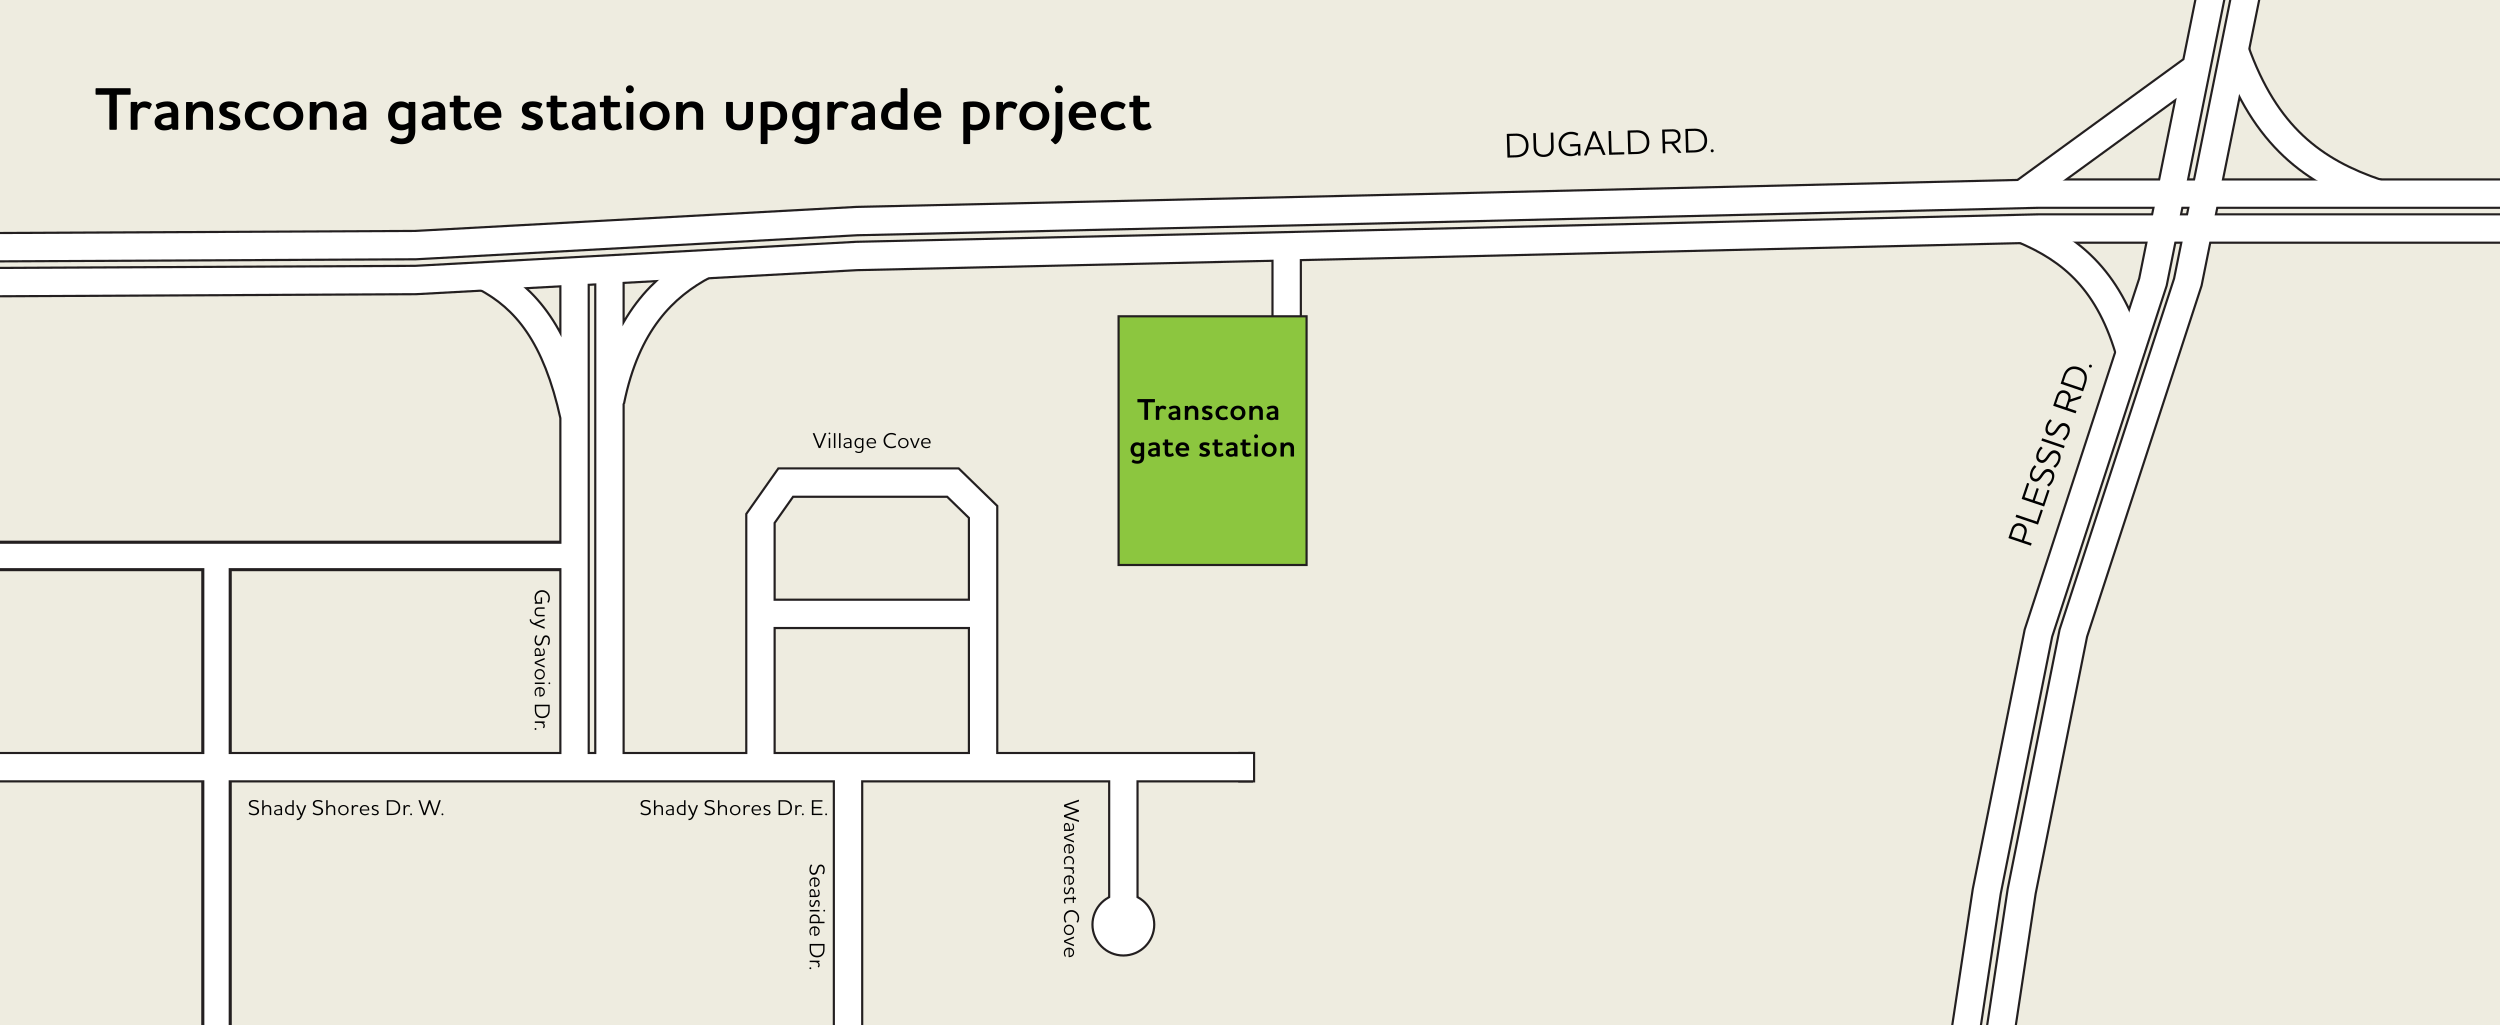
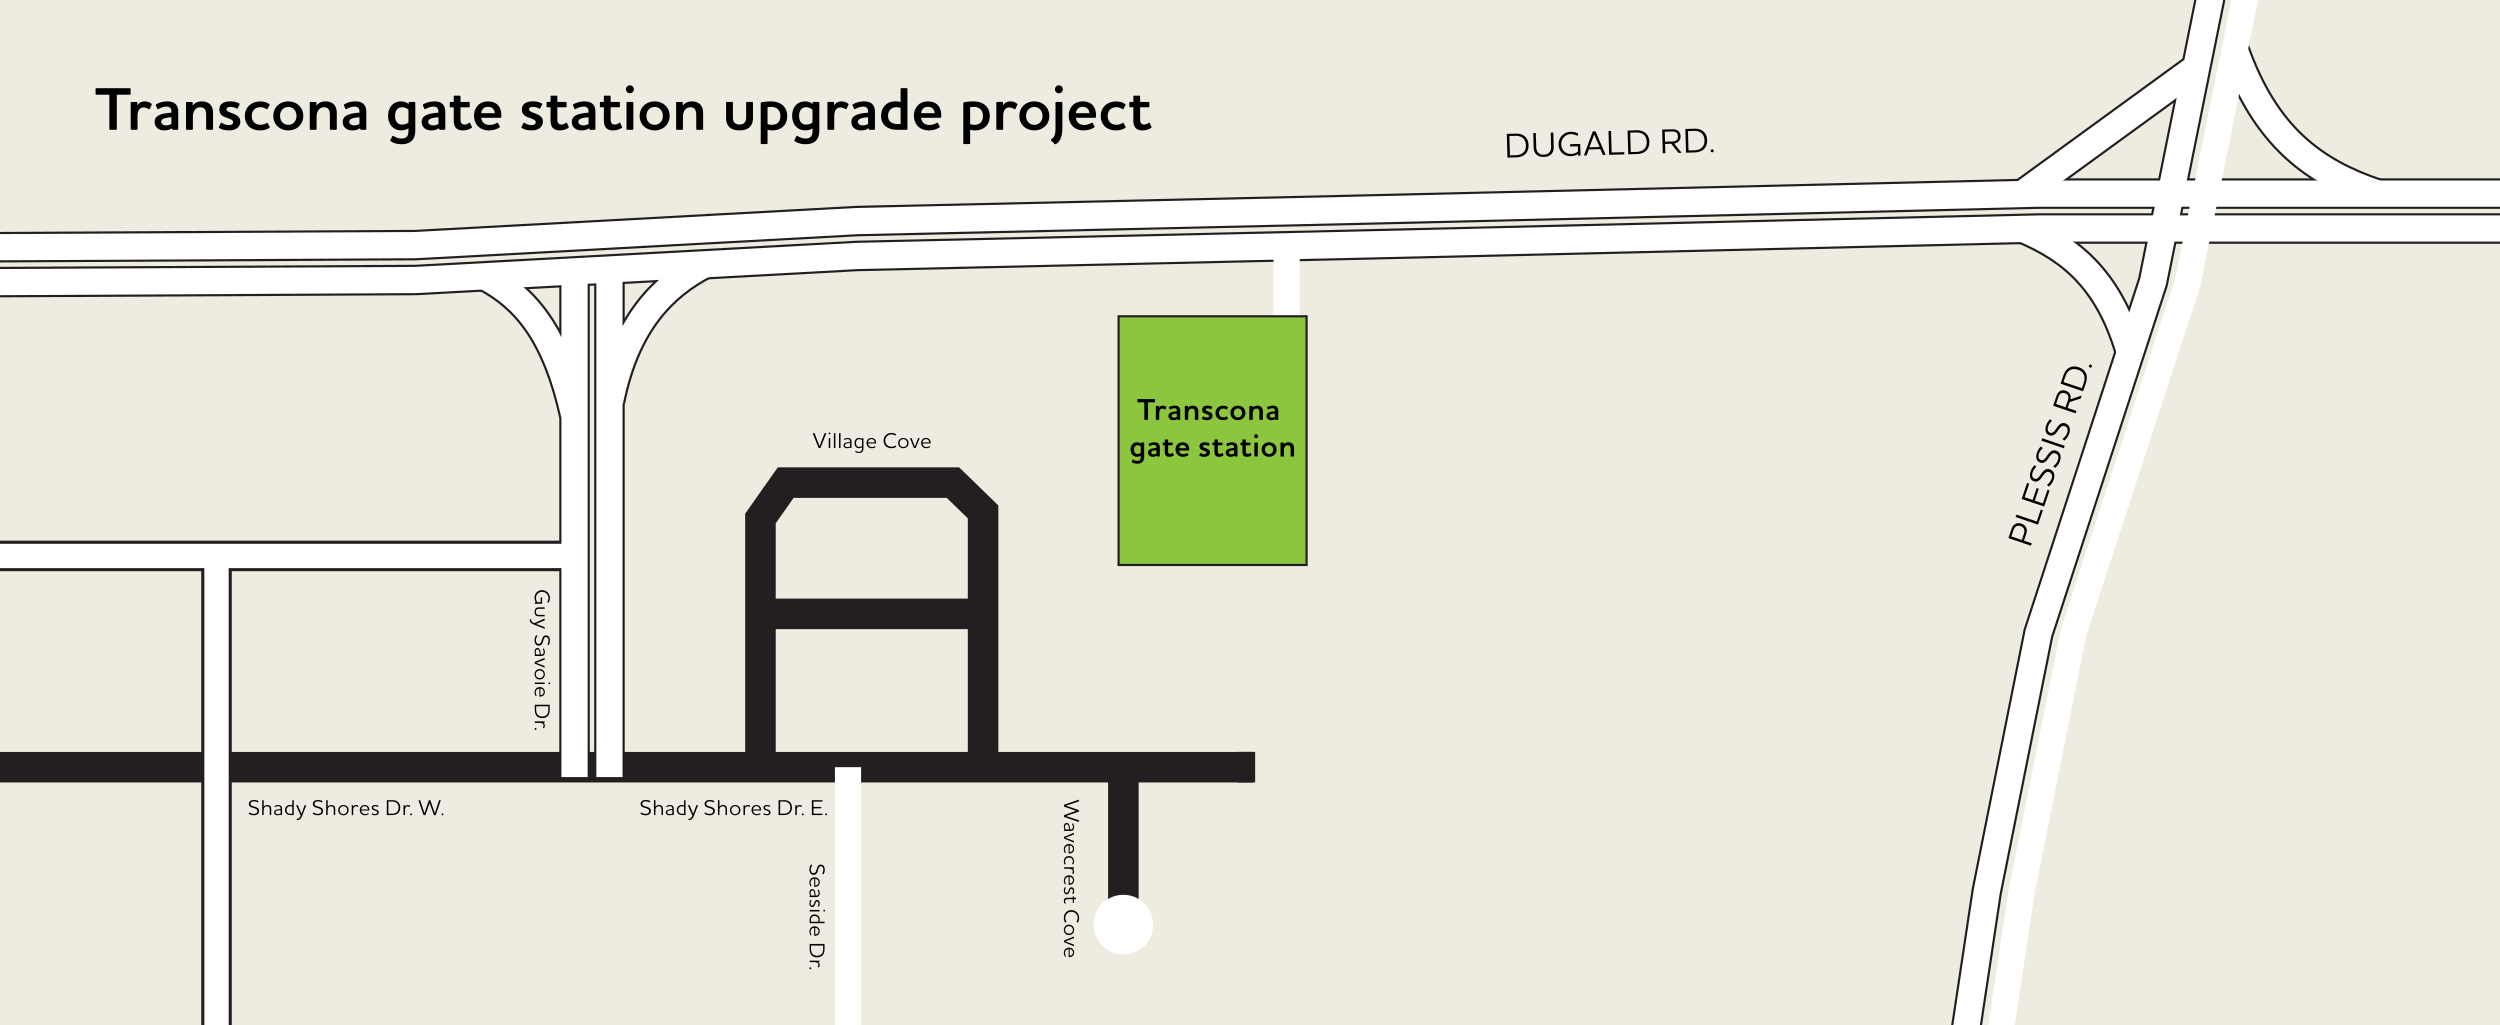
<svg xmlns="http://www.w3.org/2000/svg" xml:space="preserve" viewBox="0 0 573 235">
  <path fill="#EEECE0" d="M0 0h573v235H0z" />
  <g stroke-miterlimit="10">
    <path fill="#FFF" stroke="#231F20" stroke-width=".506" d="M284.054 172.583h3.377v6.501h-3.377z" />
    <g stroke="#231F20" stroke-width="7">
      <path fill="none" d="m-.223 56.656 95.466-.478 101.128-5.508 117.565-2.66 153.272-3.633h109.898M-.223 64.656l95.466-.478 101.128-5.508 117.565-2.66 153.272-3.633h109.898" />
      <path fill="none" d="m507.7-6.018-14.247 70.674-26.245 80.456-11.844 59.192-5.238 34.763m13.503-194.69 40.208-29.263" />
      <path fill="none" d="M463.365 52.335c11.776 4.865 20.368 12.32 25.07 29.242m-356.751 96.529V62.194m8 115.912V62.194m405.291-17.817c-14.769-4.947-25.824-13.187-32.798-32.919M111.054 63.317c9.53 4.979 16.564 13.52 20.63 32.14m29.829-34.888c-9.531 4.978-18.09 13.494-21.68 31.33M-.223 127.426h131.907M49.625 239.067V127.426m-54.952 48.411h292.518m-29.719 31.214v-31.775m-83.176-.748v-55.7l5.794-8.224h38.317l6.916 6.729v57.195m-51.027-33.831h51.027" />
-       <circle cx="257.472" cy="211.918" r="3.832" fill="#FFF" />
-       <path fill="#FFF" d="M194.367 175.837v59.597" />
-       <path fill="none" d="m514.952-2.305-13.5 66.96-26.244 80.457-11.844 59.192-5.238 34.763M294.905 88.383V56.607" />
    </g>
    <path fill="none" stroke="#FFF" stroke-width="6" d="m-.223 56.656 95.466-.478 101.128-5.508 117.565-2.66 153.272-3.633h109.898M-.223 64.656l95.466-.478 101.128-5.508 117.565-2.66 153.272-3.633h109.898" />
    <path fill="none" stroke="#FFF" stroke-width="6" d="m507.7-6.018-14.247 70.674-26.245 80.456-11.844 59.192-5.238 34.763m13.503-194.69 40.208-29.263" />
    <path fill="none" stroke="#FFF" stroke-width="6" d="M463.365 52.335c11.776 4.865 20.368 12.32 25.07 29.242m-356.751 96.529V62.194m8 115.912V62.194m405.291-17.817c-14.769-4.947-25.824-13.187-32.798-32.919M111.054 63.317c9.53 4.979 16.564 13.52 20.63 32.14m29.829-34.888c-9.531 4.978-18.09 13.494-21.68 31.33" />
    <path fill="none" stroke="#FFF" stroke-width="5.572" d="M-.223 127.426h131.907M49.625 239.067V127.426" />
-     <path fill="none" stroke="#FFF" stroke-width="6" d="M-5.327 175.837h292.518m-29.719 31.214v-31.775m-83.176-.748v-55.7l5.794-8.224h38.317l6.916 6.729v57.195m-51.027-33.831h51.027" />
    <circle cx="257.472" cy="211.918" r="3.832" fill="#FFF" stroke="#FFF" stroke-width="6" />
    <path fill="#FFF" stroke="#FFF" stroke-width="6" d="M194.367 175.837v59.597" />
    <path fill="none" stroke="#FFF" stroke-width="6" d="m514.952-2.305-13.5 66.96-26.244 80.457-11.844 59.192-5.238 34.763M294.905 88.383V56.607" />
    <path fill="#8CC63F" stroke="#231F20" stroke-width=".5" d="M256.382 72.495h43.085v57.001h-43.085z" />
  </g>
  <path d="M264.623 91.46c.049 0 .09.042.09.09v.575a.093.093 0 0 1-.09.092h-1.492v3.921c0 .05-.042.091-.091.091h-.665c-.057 0-.099-.042-.099-.09v-3.922h-1.484c-.057 0-.099-.043-.099-.092v-.574c0-.05.042-.091.099-.091zm1.275 2.45c-.146.197-.195.491-.195.765v1.463c0 .05-.035.091-.092.091h-.594c-.057 0-.1-.042-.1-.09v-3.012c0-.05.043-.091.1-.091h.567c.056 0 .098.042.098.09v.274h.021a.96.96 0 0 1 .82-.42c.293 0 .559.083.77.26.049.041.056.083.034.125l-.217.462c-.02.049-.077.063-.14.028a1 1 0 0 0-.581-.182.6.6 0 0 0-.49.238zm2.359-.062c-.07.035-.112.035-.14-.028l-.168-.378c-.021-.056-.021-.084.034-.127.323-.202.792-.336 1.276-.336.314 0 .72.05.987.35.175.197.266.45.266.855v1.954c0 .05-.035.091-.091.091h-.518a.093.093 0 0 1-.092-.09v-.078h-.027c-.302.19-.56.239-.89.239a1.2 1.2 0 0 1-.756-.246.89.89 0 0 1-.33-.721c0-.427.246-.672.603-.82.4-.16.925-.216 1.316-.245v-.077c0-.21-.035-.343-.119-.448-.097-.126-.272-.168-.448-.168-.343 0-.651.133-.903.273m1.47 1.71V94.8c-.65.035-1.168.147-1.168.51 0 .28.279.414.58.414.197 0 .4-.056.589-.168zm4.926.587c0 .05-.042.084-.09.084h-.61c-.049 0-.09-.035-.09-.084v-1.638c0-.252-.043-.49-.169-.652-.105-.126-.26-.203-.505-.203a.73.73 0 0 0-.594.273c-.176.203-.252.504-.252.827v1.393c0 .05-.043.084-.092.084h-.602c-.05 0-.091-.035-.091-.084v-3.018c0-.042.042-.084.091-.084h.575c.048 0 .097.042.097.084v.307h.022c.237-.307.594-.455 1.008-.455.385 0 .721.099.96.336.21.211.342.533.342.995zm2.453-.784c0-.19-.154-.266-.35-.357-.203-.091-.476-.168-.707-.28-.343-.169-.526-.427-.526-.827 0-.574.442-.925 1.24-.925.476 0 .798.113 1.037.239.055.035.063.077.042.126l-.217.434c-.028.05-.064.056-.112.028a1.5 1.5 0 0 0-.715-.189c-.266 0-.455.077-.455.273 0 .169.154.253.337.329.216.092.468.169.685.28.4.196.56.456.56.812 0 .583-.49.996-1.28.996-.554 0-.897-.134-1.128-.274-.05-.035-.064-.07-.042-.119l.216-.441q.044-.076.12-.036c.266.162.518.26.805.26s.49-.105.49-.329m3.986.098c.063-.042.112-.029.134.021l.216.407c.029.048.007.09-.035.125-.259.175-.638.288-1.05.288-.575 0-1.03-.176-1.33-.497-.274-.289-.428-.687-.428-1.17a1.6 1.6 0 0 1 .35-1.03c.33-.406.84-.624 1.422-.624.413 0 .763.126 1.023.302.042.034.062.077.035.126l-.225.42c-.02.049-.084.063-.14.028-.231-.147-.434-.218-.686-.218a.97.97 0 0 0-.742.316 1 1 0 0 0-.239.68c0 .307.091.56.26.735.167.182.412.287.72.287.26 0 .476-.056.715-.196m1.435-2.031c.309-.288.736-.449 1.212-.449.469 0 .897.161 1.204.449.316.287.512.714.512 1.211s-.196.925-.512 1.212a1.75 1.75 0 0 1-1.204.449c-.476 0-.903-.162-1.212-.449-.315-.287-.504-.714-.504-1.212s.189-.924.504-1.211m.533 1.947a.9.9 0 0 0 .68.287.88.88 0 0 0 .671-.287c.168-.19.267-.448.267-.736 0-.294-.099-.545-.267-.735a.88.88 0 0 0-.672-.287.9.9 0 0 0-.68.287c-.167.19-.265.442-.265.735 0 .288.098.546.266.736m6.386.77c0 .05-.042.084-.09.084h-.61c-.05 0-.092-.035-.092-.084v-1.638c0-.252-.042-.49-.168-.652-.104-.126-.258-.203-.504-.203a.73.73 0 0 0-.595.273c-.175.203-.252.504-.252.827v1.393c0 .05-.042.084-.091.084h-.603c-.048 0-.09-.035-.09-.084v-3.018c0-.042.042-.084.09-.084h.575c.048 0 .098.042.098.084v.307h.02c.239-.307.596-.455 1.01-.455.384 0 .72.099.958.336.21.211.344.533.344.995zm1.281-2.297c-.07.035-.113.035-.141-.028l-.168-.378c-.02-.056-.02-.084.035-.127.322-.202.791-.336 1.275-.336.315 0 .721.05.987.35.176.197.266.45.266.855v1.954c0 .05-.035.091-.09.091h-.519a.093.093 0 0 1-.09-.09v-.078h-.03c-.3.19-.56.239-.889.239a1.2 1.2 0 0 1-.756-.246.89.89 0 0 1-.329-.721c0-.427.245-.672.602-.82.4-.16.925-.216 1.317-.245v-.077c0-.21-.035-.343-.119-.448-.099-.126-.273-.168-.448-.168-.344 0-.652.133-.903.273m1.47 1.71V94.8c-.651.035-1.17.147-1.17.51 0 .28.28.414.581.414.197 0 .4-.056.59-.168zm-30.934 9.87c.132-.14.196-.357.196-.624v-.342c-.245.16-.505.231-.834.231-.448 0-.791-.161-1.043-.42-.302-.302-.455-.75-.455-1.247 0-.448.133-.896.427-1.212.245-.266.595-.434 1.064-.434.386 0 .658.14.84.28h.021v-.133c0-.049.042-.09.092-.09h.581c.05 0 .091.041.091.09v3.18c0 .532-.14.952-.448 1.225-.274.239-.658.351-1.149.351-.47 0-.938-.134-1.218-.344-.042-.035-.064-.077-.042-.126l.231-.448c.02-.042.077-.063.14-.02.245.16.539.287.903.287.267 0 .477-.064.603-.204m.196-1.631v-1.472c-.148-.111-.386-.28-.722-.28-.259 0-.455.098-.58.246-.162.181-.232.448-.232.742 0 .315.07.581.231.764.126.146.308.237.56.237.308 0 .547-.084.743-.237m2.117-1.548c-.07.034-.112.034-.14-.029l-.168-.377c-.021-.057-.021-.084.035-.127.322-.203.79-.336 1.274-.336.316 0 .722.049.987.35.176.197.267.449.267.855v1.954c0 .049-.035.09-.09.09h-.52a.093.093 0 0 1-.09-.09v-.077h-.028c-.301.19-.561.238-.89.238-.287 0-.56-.084-.756-.245a.89.89 0 0 1-.33-.722c0-.427.246-.672.602-.82.4-.16.925-.216 1.318-.244v-.077c0-.21-.035-.343-.12-.449-.098-.126-.273-.168-.448-.168-.343 0-.65.133-.903.274m1.47 1.709v-.757c-.65.035-1.17.147-1.17.51 0 .281.281.415.582.415.196 0 .4-.057.589-.168zm2.686-.533a.9.9 0 0 0 .084.414c.07.126.19.188.386.188a.8.8 0 0 0 .497-.181c.057-.05.112-.042.133.013l.203.428q.033.073-.042.126c-.252.175-.61.287-.994.287-.393 0-.645-.12-.806-.309-.181-.223-.238-.539-.238-.868v-1.47h-.356c-.057 0-.099-.042-.099-.091v-.435c0-.049.042-.09.099-.09h.356v-.625c0-.049.042-.09.092-.09h.595c.056 0 .09.041.09.09v.624h.96c.056 0 .098.042.098.091v.435c0 .049-.042.09-.098.09h-.96zm4.317.414c.07-.035.111-.022.14.02l.203.386c.028.042.006.09-.036.118-.258.183-.728.337-1.204.337-.539 0-.973-.176-1.267-.483-.287-.294-.449-.722-.449-1.22 0-.469.168-.875.456-1.17.265-.28.658-.447 1.162-.447.56 0 .966.203 1.212.532.231.308.322.764.3 1.247-.006.056-.042.098-.097.098h-2.206a.93.93 0 0 0 .231.54c.161.181.413.279.714.279.33 0 .603-.098.84-.237zm-.238-1.108a.8.8 0 0 0-.197-.504.75.75 0 0 0-.56-.223c-.252 0-.47.084-.595.237a.83.83 0 0 0-.196.49zm4.696 1.031c0-.19-.154-.267-.35-.358-.204-.09-.476-.168-.708-.28-.343-.168-.525-.427-.525-.826 0-.575.441-.925 1.24-.925.476 0 .798.112 1.036.238.056.035.064.077.042.126l-.217.435c-.028.049-.063.055-.112.027a1.5 1.5 0 0 0-.715-.188c-.265 0-.455.077-.455.272 0 .169.154.253.337.33.217.09.469.168.686.28.399.196.56.455.56.812 0 .582-.49.995-1.281.995-.554 0-.897-.134-1.128-.273-.049-.036-.064-.07-.042-.12l.217-.441q.044-.075.119-.035c.267.161.518.26.806.26s.49-.106.49-.33zm2.623-.337a.9.9 0 0 0 .085.414c.07.126.19.188.385.188a.8.8 0 0 0 .498-.181c.055-.05.111-.042.132.013l.204.428q.03.073-.042.126c-.252.175-.61.287-.996.287-.391 0-.643-.12-.804-.309-.183-.223-.239-.539-.239-.868v-1.47h-.357c-.056 0-.098-.042-.098-.091v-.435c0-.049.042-.09.098-.09h.357v-.625c0-.049.042-.09.091-.09h.596c.056 0 .09.041.09.09v.624h.96c.056 0 .098.042.098.091v.435c0 .049-.042.09-.098.09h-.96zm2.253-1.176c-.07.034-.113.034-.14-.029l-.168-.377c-.021-.057-.021-.084.034-.127.323-.203.792-.336 1.276-.336.314 0 .72.049.987.35.175.197.266.449.266.855v1.954c0 .049-.035.09-.091.09h-.518a.093.093 0 0 1-.092-.09v-.077h-.027c-.302.19-.56.238-.89.238-.287 0-.56-.084-.756-.245a.89.89 0 0 1-.33-.722c0-.427.246-.672.603-.82.4-.16.925-.216 1.316-.244v-.077c0-.21-.035-.343-.119-.449-.097-.126-.272-.168-.448-.168-.343 0-.651.133-.903.274m1.47 1.709v-.757c-.65.035-1.168.147-1.168.51 0 .281.279.415.58.415.197 0 .4-.057.588-.168m2.686-.533q0 .254.084.414c.07.126.19.188.386.188a.8.8 0 0 0 .497-.181c.056-.05.112-.042.133.013l.203.428q.032.073-.042.126c-.252.175-.61.287-.994.287-.393 0-.645-.12-.806-.309-.182-.223-.238-.539-.238-.868v-1.47h-.357c-.056 0-.098-.042-.098-.091v-.435c0-.049.042-.09.098-.09h.357v-.625c0-.049.042-.09.091-.09h.595c.057 0 .091.041.091.09v.624h.96c.056 0 .098.042.098.091v.435c0 .049-.042.09-.098.09h-.96zm1.901-3.439a.451.451 0 1 1 .904.006.451.451 0 0 1-.905-.006zm.154 1.45h.602c.05 0 .091.042.091.091v3.012c0 .049-.042.09-.09.09h-.603a.093.093 0 0 1-.091-.09v-3.012c0-.049.042-.09.09-.09zm2.08.392c.307-.287.735-.448 1.21-.448.47 0 .897.16 1.206.448.315.287.51.715.51 1.212s-.195.925-.51 1.212a1.75 1.75 0 0 1-1.205.448c-.476 0-.904-.161-1.211-.448-.316-.287-.505-.715-.505-1.212s.19-.925.505-1.212m.532 1.947a.9.9 0 0 0 .679.287.88.88 0 0 0 .673-.287 1.1 1.1 0 0 0 .265-.735 1.1 1.1 0 0 0-.265-.736.88.88 0 0 0-.673-.287.9.9 0 0 0-.679.287c-.169.19-.267.442-.267.736 0 .287.098.546.267.735m6.387.771c0 .049-.042.084-.091.084h-.61c-.05 0-.091-.035-.091-.084v-1.639c0-.252-.042-.49-.168-.651-.105-.126-.259-.203-.504-.203a.73.73 0 0 0-.596.272c-.175.203-.252.505-.252.827v1.394c0 .049-.042.084-.09.084h-.603c-.049 0-.091-.035-.091-.084v-3.019c0-.042.042-.084.09-.084h.575c.049 0 .099.042.099.084v.308h.02c.238-.308.596-.455 1.009-.455.385 0 .72.098.959.336.21.21.344.533.344.995zm52.579-68.912c-.528.31-1.14.422-1.78.44l-1.814.05a.07.07 0 0 1-.074-.07l-.147-5.298c0-.033.03-.074.07-.075l1.934-.053c.92-.026 1.717.192 2.294.8.405.43.66 1.03.683 1.845.03 1.056-.371 1.89-1.166 2.36zm-3.096-.019 1.254-.035c.536-.015 1.045-.117 1.447-.344.645-.362.987-1.035.961-1.946-.018-.671-.216-1.162-.545-1.513-.428-.46-1.09-.666-1.906-.643l-1.334.037zm9.352-5.139c-.001-.032.03-.072.07-.073l.447-.013c.032 0 .073.039.074.07l.088 3.221c.019.64-.159 1.181-.492 1.566-.379.45-.972.707-1.747.728-.767.022-1.374-.202-1.786-.63-.354-.367-.552-.897-.57-1.537l-.09-3.22c0-.033.031-.074.071-.075l.447-.011c.04-.001.074.037.075.07l.087 3.149c.014.543.17.971.459 1.267.305.327.74.475 1.292.46.56-.016.987-.187 1.273-.531.271-.312.403-.747.389-1.291zm6.245.124c.056.03.065.062.05.119l-.165.364c-.023.05-.063.05-.112.028-.333-.176-.778-.388-1.45-.369-1.223.034-2.193 1.093-2.16 2.315.04 1.4 1.056 2.26 2.286 2.226.624-.018 1.209-.25 1.56-.572l-.033-1.183-1.694.047c-.04.001-.073-.038-.074-.078l-.01-.375c-.002-.04.03-.066.07-.067l2.173-.06c.04-.001.072.022.074.062l.07 2.534a.07.07 0 0 1-.07.074l-.407.012a.07.07 0 0 1-.074-.07l-.01-.345c-.368.283-.936.523-1.608.542-1.51.04-2.81-.923-2.86-2.73-.042-1.526 1.194-2.824 2.761-2.867a3.17 3.17 0 0 1 1.683.393m2.009 4.952c-.015.047-.046.073-.11.075l-.431.011q-.072.002-.074-.045c0-.025.007-.04.014-.073l1.948-5.317c.023-.065.054-.089.117-.09l.464-.014c.056-.002.09.022.115.085l2.231 5.194c.009.023.025.054.026.079q.002.048-.07.05l-.448.012c-.064.001-.097-.022-.114-.069l-.547-1.272-2.646.073zm1.709-4.727-1.094 2.942 2.34-.064zm3.787-.801c.04 0 .073.038.074.07l.134 4.86 2.822-.078a.07.07 0 0 1 .073.07l.011.367a.07.07 0 0 1-.07.074l-3.333.092a.07.07 0 0 1-.075-.07l-.146-5.299c-.001-.032.03-.072.07-.073zm7.683 4.844c-.528.31-1.14.423-1.78.44l-1.814.05a.07.07 0 0 1-.074-.07l-.146-5.299c-.001-.032.03-.072.07-.073l1.934-.054c.919-.025 1.717.192 2.294.8.403.43.66 1.03.682 1.845.03 1.055-.37 1.89-1.166 2.361m-3.096-.02 1.254-.034c.536-.014 1.045-.117 1.447-.344.645-.362.987-1.035.962-1.947-.019-.67-.216-1.16-.545-1.511-.43-.46-1.091-.667-1.906-.644l-1.335.037zm9.949-1.954 1.614 2.01c.034.056.044.12-.036.122l-.495.014c-.072.002-.105-.005-.147-.069l-1.6-2.027-1.414.04.057 2.069a.07.07 0 0 1-.07.074l-.44.012a.07.07 0 0 1-.073-.07l-.146-5.299a.08.08 0 0 1 .07-.074l2.142-.058c.518-.015.952.037 1.327.274.407.245.658.686.677 1.325.015.6-.212 1.03-.596 1.32-.267.2-.528.295-.87.337m-2.155-2.709.063 2.294 1.503-.04c.407-.012.734-.045 1.002-.213.283-.175.475-.476.46-.964s-.213-.786-.505-.954c-.269-.152-.589-.175-.965-.166zm8.544 4.315c-.528.311-1.14.425-1.78.442l-1.814.05a.07.07 0 0 1-.074-.07l-.147-5.3c0-.031.03-.071.07-.072l1.935-.054c.919-.025 1.717.192 2.294.8.403.428.66 1.03.683 1.844.029 1.056-.372 1.891-1.167 2.36m-3.096-.018 1.255-.034c.535-.016 1.044-.117 1.446-.345.645-.361.987-1.034.962-1.946-.019-.67-.216-1.161-.546-1.512-.429-.46-1.09-.666-1.905-.643l-1.335.037zm5.446.426a.337.337 0 0 1-.353-.335c-.006-.191.134-.339.335-.345a.33.33 0 0 1 .343.326.34.34 0 0 1-.325.354m68.577 86.338c.152-.446.365-.805.764-1.059.418-.289.946-.354 1.53-.157.575.194.986.604 1.143 1.112.144.446.061.891-.087 1.33l-.49 1.447 1.712.579a.07.07 0 0 1 .045.09l-.14.417a.07.07 0 0 1-.092.046l-5.02-1.699c-.032-.01-.06-.053-.046-.091zm.989-.526c-.256.182-.412.443-.525.776l-.49 1.446 2.394.81.46-1.356c.112-.333.184-.672.097-.988-.097-.362-.389-.672-.821-.817-.447-.152-.82-.093-1.115.129m.104-2.705c.013-.037.06-.055.092-.044l4.604 1.556.905-2.673a.07.07 0 0 1 .091-.045l.348.119a.07.07 0 0 1 .045.09l-1.068 3.159a.07.07 0 0 1-.091.044l-5.022-1.698c-.03-.01-.057-.053-.045-.092zm2.459-7.269c.013-.037.06-.055.09-.045l.364.123a.07.07 0 0 1 .045.09l-1.032 3.053 1.833.62.9-2.658a.07.07 0 0 1 .091-.044l.355.12a.07.07 0 0 1 .045.09l-.899 2.659 1.849.625 1.032-3.053a.073.073 0 0 1 .092-.044l.347.117a.07.07 0 0 1 .045.091l-1.195 3.537a.073.073 0 0 1-.092.046l-5.021-1.698c-.03-.01-.058-.055-.045-.092zm5.039.724c-.036.03-.074.042-.11-.003l-.29-.284c-.041-.03-.046-.066.003-.109.316-.24.757-.621.996-1.326.126-.371.14-.687.057-.943-.1-.303-.327-.506-.637-.612-.4-.136-.739.063-1.033.385-.348.38-.588.865-1.032 1.33-.371.373-.81.596-1.385.401-.402-.135-.693-.394-.829-.77-.155-.389-.142-.9.065-1.514.205-.605.544-1.082.866-1.361.046-.035.076-.026.108.003l.292.284c.03.035.035.071-.013.114-.347.305-.635.73-.779 1.155-.148.439-.152.8-.045 1.056q.147.317.51.443c.394.133.713-.088 1.036-.495.366-.458.614-.964 1.055-1.347.327-.294.783-.494 1.344-.305.5.169.811.494.962.925.134.4.112.89-.065 1.413a3.3 3.3 0 0 1-1.076 1.56m1.449-4.284c-.036.03-.074.042-.11-.003l-.291-.284c-.041-.03-.045-.066.003-.11.317-.237.759-.62.997-1.324.125-.371.14-.688.057-.944-.1-.303-.327-.507-.637-.611-.402-.137-.738.062-1.033.385-.348.38-.588.864-1.033 1.33-.37.372-.81.595-1.384.401-.402-.136-.694-.394-.83-.77-.154-.39-.142-.9.066-1.514.205-.605.544-1.083.866-1.361.045-.036.075-.026.108.003l.293.284c.029.035.035.071-.014.113-.348.305-.635.73-.778 1.154-.149.44-.154.802-.045 1.058q.144.317.508.442c.394.133.714-.089 1.037-.494.366-.459.613-.966 1.055-1.347.327-.294.783-.496 1.344-.305.5.169.811.494.962.925.135.4.112.89-.065 1.412a3.3 3.3 0 0 1-1.076 1.56m-3.026-6.674c.013-.038.06-.055.09-.045l5.022 1.698a.07.07 0 0 1 .045.09l-.14.418a.07.07 0 0 1-.092.045l-5.02-1.699c-.032-.01-.06-.052-.046-.09zm5.141.422c-.037.03-.075.042-.11-.003l-.29-.285c-.042-.03-.047-.065.002-.108.316-.238.759-.621.997-1.325.125-.371.139-.688.057-.944-.1-.302-.326-.507-.637-.611-.401-.137-.738.062-1.033.385-.349.38-.588.864-1.033 1.33-.37.372-.809.596-1.384.401-.402-.136-.694-.395-.83-.77-.154-.39-.142-.9.065-1.514.205-.606.544-1.082.866-1.362.046-.034.077-.025.109.004l.292.284c.03.035.036.071-.013.113-.348.305-.636.73-.78 1.154-.148.44-.152.801-.044 1.058.098.21.267.36.509.441.394.134.714-.087 1.037-.493.365-.459.613-.966 1.054-1.347.328-.294.784-.496 1.344-.305.5.169.812.493.962.924.135.4.113.89-.064 1.413a3.3 3.3 0 0 1-1.076 1.56m1.351-9.413 2.446-.818c.065-.013.127 0 .101.076l-.158.47c-.024.067-.041.096-.115.113l-2.456.798-.453 1.34 1.961.664a.07.07 0 0 1 .045.092l-.14.416a.07.07 0 0 1-.092.046l-5.02-1.699c-.031-.01-.058-.054-.046-.091l.687-2.03c.166-.492.365-.88.718-1.15.37-.297.87-.381 1.477-.176.568.192.893.556 1.031 1.016.096.319.094.597.014.933m-3.286 1.082 2.174.737.481-1.424c.131-.387.213-.704.149-1.014-.067-.326-.283-.61-.744-.766-.463-.157-.812-.072-1.07.143-.237.2-.37.492-.491.848zm7.009-6.519c.108.602 0 1.217-.203 1.822l-.582 1.72a.07.07 0 0 1-.092.045l-5.02-1.699a.08.08 0 0 1-.047-.091l.62-1.832c.295-.871.776-1.544 1.546-1.875.542-.23 1.195-.263 1.967-.001 1 .338 1.645 1.003 1.81 1.91zm-1.091 2.898.401-1.19c.172-.507.253-1.02.18-1.475-.116-.73-.629-1.284-1.493-1.577-.636-.215-1.164-.2-1.608-.012-.58.243-1.003.792-1.263 1.565l-.428 1.264zm2.286-4.961a.337.337 0 0 1-.435.216.33.33 0 0 1-.21-.433.334.334 0 0 1 .427-.211.34.34 0 0 1 .218.428M247.245 188.002q.051.014.05.065v.285c0 .045-.04.05-.07.035l-3.303-1.125c-.04-.01-.05-.03-.05-.07v-.311c0-.036.01-.055.05-.07l2.707-.96v-.011l-2.707-.946c-.04-.01-.05-.03-.05-.075v-.306c0-.04.01-.06.05-.075l3.303-1.135c.03-.01.07-.01.07.035v.285c0 .04-.02.06-.05.07l-2.908.97v.01l2.908.987c.035.015.05.035.05.075v.225c0 .035-.02.055-.05.07l-2.908 1.001v.01l2.908.96zm-1.061 1.603c0 .356-.116.846-.86.846h-1.397c-.026 0-.04-.024-.04-.045v-.215c0-.02.014-.045.04-.045h.08v-.02c-.13-.23-.17-.43-.17-.686 0-.405.195-.815.655-.815.671 0 .72.915.756 1.491h.075c.49 0 .596-.26.596-.546 0-.28-.096-.505-.205-.695q-.03-.054.015-.07l.155-.07c.03-.015.045-.01.065.015.154.24.235.55.235.855m-1.937.511h.756c-.01-.476-.06-1.177-.495-1.177-.296 0-.416.301-.416.596q-.001.309.155.581m-.325 2.091c-.04-.01-.05-.03-.05-.07v-.286c0-.04.01-.06.05-.075l2.157-.866c.025-.015.065-.01.065.035v.26c0 .04-.015.06-.05.071l-1.892.73v.01l1.892.721c.035.01.05.03.05.07v.26c0 .045-.04.045-.065.03zm.385 3.147c.025.04.015.06-.005.07l-.165.086c-.03.01-.045.004-.06-.02-.12-.186-.24-.51-.24-.856 0-.375.135-.686.37-.896.205-.185.495-.29.831-.29.32 0 .61.11.816.3.205.185.33.46.33.821 0 .365-.145.64-.356.816-.205.17-.5.255-.846.24-.035 0-.054-.025-.054-.06V193.8a.9.9 0 0 0-.535.194.85.85 0 0 0-.291.661c0 .285.095.52.205.7zm.861-.054a.8.8 0 0 0 .52-.19.7.7 0 0 0 .226-.54c0-.262-.096-.457-.246-.587a.85.85 0 0 0-.5-.184zm-.911 2.682c.025.03.015.055-.005.065l-.175.095c-.025.01-.04 0-.06-.025-.12-.18-.18-.44-.18-.7 0-.376.115-.692.335-.902.205-.195.49-.31.84-.31.301 0 .556.096.747.26.275.225.425.576.425.957 0 .26-.075.505-.2.685q-.023.039-.06.025l-.176-.1c-.024-.005-.03-.035-.01-.065.11-.18.156-.356.156-.545a.87.87 0 0 0-.295-.671.88.88 0 0 0-.586-.205c-.27 0-.495.09-.65.24-.16.15-.246.37-.246.64 0 .191.03.376.14.556m1.672 2.335-.181-.13q-.032-.022-.005-.065a.6.6 0 0 0 .14-.411.5.5 0 0 0-.24-.43c-.164-.11-.4-.16-.61-.16h-1.106c-.026 0-.04-.026-.04-.045v-.246c0-.025.014-.05.04-.05h2.167c.025 0 .05.025.05.05v.23c0 .026-.025.045-.05.045h-.305v.016c.245.115.395.34.395.64 0 .225-.07.406-.185.545-.025.03-.05.03-.07.011m-1.622 2.221c.025.04.015.06-.005.07l-.165.085c-.03.01-.045.005-.06-.02a1.67 1.67 0 0 1-.24-.856c0-.375.135-.685.37-.895.205-.186.495-.291.831-.291.32 0 .61.11.816.3.205.185.33.46.33.82 0 .366-.145.641-.356.817-.205.17-.5.255-.846.24-.035 0-.054-.025-.054-.06v-1.767a.9.9 0 0 0-.535.196.85.85 0 0 0-.291.66c0 .286.095.52.205.7zm.861-.055a.8.8 0 0 0 .52-.19.7.7 0 0 0 .226-.541.74.74 0 0 0-.246-.585.86.86 0 0 0-.5-.186zm-.701 2.151c.195 0 .281-.145.37-.335.065-.14.126-.375.21-.556.101-.215.262-.37.536-.37.38 0 .606.295.606.82 0 .306-.08.536-.16.687-.02.034-.04.034-.065.024l-.18-.09q-.044-.022-.02-.06c.09-.17.144-.345.144-.545 0-.32-.11-.49-.32-.49-.17 0-.25.125-.32.28-.075.17-.14.4-.215.55-.12.26-.28.43-.56.43-.406 0-.656-.325-.656-.83 0-.376.104-.63.19-.781.015-.025.03-.03.055-.016l.19.091q.044.015.02.06c-.105.17-.19.385-.19.635 0 .306.115.496.365.496m.206 1.466c-.16 0-.291.025-.381.085-.11.065-.165.18-.165.366 0 .14.03.27.14.42.025.035.02.055-.005.07l-.18.085c-.025.01-.04 0-.06-.026a1.1 1.1 0 0 1-.185-.63c0-.27.08-.445.215-.55.145-.116.35-.156.575-.156h1.247v-.27c0-.02.024-.045.045-.045h.175c.025 0 .05.025.05.045v.27h.435c.025 0 .045.026.045.05v.24c0 .026-.02.045-.045.045h-.435v.807c0 .024-.025.045-.05.045h-.175c-.02 0-.045-.02-.045-.045v-.807zm.921 2.495c.955 0 1.746.8 1.746 1.776 0 .49-.14.81-.276 1.046-.02.035-.04.04-.074.03l-.225-.11c-.03-.015-.03-.04-.015-.07.12-.2.255-.481.255-.901 0-.756-.64-1.387-1.411-1.387-.852 0-1.427.636-1.427 1.392 0 .415.135.706.26.911q.03.044-.015.064l-.235.11c-.025.015-.045.01-.065-.025a2 2 0 0 1-.275-1.065c0-1.001.69-1.771 1.757-1.771m.25 3.673c.215.21.34.516.34.857 0 .345-.125.65-.34.86-.205.21-.496.335-.831.335-.34 0-.631-.125-.836-.335a1.2 1.2 0 0 1-.34-.86c0-.341.125-.647.34-.857.205-.21.496-.335.836-.335.335 0 .626.125.83.335zm-1.462.226a.86.86 0 0 0-.27.63c0 .26.105.481.27.636.165.145.38.23.63.23a.92.92 0 0 0 .622-.23.84.84 0 0 0 .274-.635.84.84 0 0 0-.274-.631.92.92 0 0 0-.621-.23.94.94 0 0 0-.631.23m-.46 3.471c-.04-.01-.05-.03-.05-.07v-.286c0-.04.01-.06.05-.075l2.157-.866c.025-.015.065-.01.065.035v.26c0 .04-.015.06-.05.071l-1.892.73v.01l1.892.72q.051.013.05.071v.26c0 .045-.04.045-.065.03zm.385 3.145c.025.04.015.06-.005.07l-.165.085c-.03.01-.045.005-.06-.02a1.67 1.67 0 0 1-.24-.856c0-.375.135-.685.37-.895.205-.186.495-.291.831-.291.32 0 .61.11.816.3.205.185.33.46.33.821 0 .365-.145.64-.356.816-.205.17-.5.255-.846.24-.035 0-.054-.025-.054-.06v-1.767a.9.9 0 0 0-.535.196.85.85 0 0 0-.291.66c0 .286.095.52.205.701m.861-.055a.8.8 0 0 0 .52-.19.7.7 0 0 0 .226-.541.74.74 0 0 0-.246-.585.86.86 0 0 0-.5-.185zm-98.338-32.522c-.025-.015-.04-.035-.02-.064l.11-.23c.01-.031.03-.041.065-.021.205.14.52.325.986.325.245 0 .435-.055.57-.155a.6.6 0 0 0 .236-.5c0-.266-.186-.426-.436-.536-.295-.13-.63-.175-.996-.345-.295-.146-.515-.36-.515-.742 0-.264.095-.49.29-.645.2-.17.505-.265.91-.265.401 0 .752.105.982.24.03.02.03.04.02.065l-.11.23c-.015.026-.035.036-.07.016-.25-.145-.56-.23-.84-.23-.291 0-.507.07-.637.184q-.159.15-.16.39c0 .261.196.406.5.516.346.125.697.17 1.012.356.24.135.45.365.45.735 0 .33-.13.581-.355.756-.21.16-.506.245-.85.245-.527 0-.902-.17-1.142-.325m3.398-1.581c.155-.291.445-.44.805-.44.27 0 .496.064.651.2.18.16.27.41.27.76v1.296c0 .026-.02.04-.045.04h-.24c-.025 0-.05-.014-.05-.04v-1.215c0-.261-.05-.466-.185-.601-.105-.096-.25-.146-.46-.146a.67.67 0 0 0-.616.356c-.09.17-.13.37-.13.565v1.041c0 .026-.02.04-.045.04h-.246c-.025 0-.05-.014-.05-.04v-3.323c0-.025.025-.045.05-.045h.246c.025 0 .045.02.045.045zm3.362-.44c.355 0 .845.115.845.86v1.396c0 .026-.025.04-.045.04h-.215c-.02 0-.045-.014-.045-.04v-.08h-.02c-.23.13-.43.17-.686.17-.405 0-.816-.195-.816-.655 0-.671.916-.72 1.492-.756v-.075c0-.49-.26-.596-.546-.596-.28 0-.505.096-.696.205q-.053.03-.07-.014l-.07-.156c-.014-.03-.01-.045.015-.065.24-.154.55-.234.856-.234zm.51 1.936v-.756c-.476.01-1.177.06-1.177.495 0 .296.301.416.596.416q.309.001.58-.155zm2.31.36c-.407 0-.767-.11-1.002-.35-.18-.18-.29-.436-.29-.766 0-.285.075-.546.225-.75.195-.265.51-.436.91-.436.206 0 .361.035.532.095v-1.156c0-.02.02-.045.045-.045h.25c.02 0 .04.026.04.045v3.318c0 .026-.02.045-.04.045zm.375-.28v-1.637a1.3 1.3 0 0 0-.511-.094c-.28 0-.51.125-.656.34a.9.9 0 0 0-.155.545c0 .255.075.446.205.576.18.19.456.27.776.27h.34zm2.28.401c-.125.315-.265.565-.43.746-.205.2-.456.304-.79.295q-.04-.001-.04-.04v-.25c0-.021.02-.036.04-.036l.094.005c.19 0 .346-.08.48-.235a2 2 0 0 0 .28-.47l-1.025-2.328c-.01-.024-.01-.064.035-.064h.3c.04 0 .055.014.07.05l.796 1.921.716-1.922q.016-.051.07-.05h.275c.045 0 .045.04.035.065zm2.435-.396c-.026-.015-.04-.035-.021-.064l.11-.23c.01-.031.03-.041.065-.021.206.14.52.325.986.325.246 0 .436-.055.57-.155a.6.6 0 0 0 .236-.5c0-.266-.185-.426-.435-.536-.296-.13-.63-.175-.996-.345-.296-.146-.516-.36-.516-.742 0-.264.095-.49.29-.645.2-.17.506-.265.912-.265.4 0 .75.105.98.24.03.02.03.04.02.065l-.11.23c-.015.026-.035.036-.07.016-.25-.145-.56-.23-.84-.23-.29 0-.506.07-.636.184q-.159.15-.16.39c0 .261.195.406.5.516.345.125.696.17 1.011.356.24.135.45.365.45.735 0 .33-.13.581-.355.756-.21.16-.505.245-.85.245-.526 0-.901-.17-1.141-.325m3.397-1.581c.155-.291.445-.44.806-.44.27 0 .495.064.65.2.18.16.27.41.27.76v1.296c0 .026-.02.04-.044.04h-.24c-.026 0-.05-.014-.05-.04v-1.215c0-.261-.05-.466-.186-.601-.105-.096-.25-.146-.46-.146a.67.67 0 0 0-.616.356c-.09.17-.13.37-.13.565v1.041c0 .026-.02.04-.045.04h-.245c-.025 0-.05-.014-.05-.04v-3.323c0-.025.025-.045.05-.045h.245c.025 0 .045.02.045.045zm2.747-.101c.21-.214.515-.34.855-.34.346 0 .65.126.861.34.21.205.336.496.336.831 0 .34-.126.631-.336.836a1.2 1.2 0 0 1-.86.34c-.34 0-.646-.125-.856-.34a1.15 1.15 0 0 1-.336-.836c0-.335.125-.626.336-.83zm.225 1.462c.155.165.375.27.63.27a.86.86 0 0 0 .636-.27.94.94 0 0 0 .23-.63.93.93 0 0 0-.23-.622.85.85 0 0 0-.635-.274.84.84 0 0 0-.631.274.92.92 0 0 0-.23.621c0 .25.085.466.23.631m4.074-1.547-.13.181q-.021.032-.065.005a.6.6 0 0 0-.41-.14.5.5 0 0 0-.43.24c-.11.165-.16.4-.16.61v1.106c0 .026-.026.04-.046.04h-.245c-.025 0-.05-.014-.05-.04v-2.167c0-.025.025-.05.05-.05h.23c.025 0 .045.025.045.05v.305h.015a.67.67 0 0 1 .64-.394c.226 0 .406.069.546.184.03.025.03.05.01.07m2.219 1.622c.04-.025.06-.015.07.005l.085.165c.01.03.005.045-.02.06-.185.12-.51.24-.856.24-.375 0-.686-.135-.896-.37-.185-.205-.29-.495-.29-.831 0-.32.11-.61.3-.815.186-.205.46-.33.82-.33.367 0 .642.144.817.355.17.205.255.5.24.846 0 .035-.025.054-.06.054h-1.767c.016.221.08.396.195.536.15.18.386.29.661.29.286 0 .52-.095.7-.205zm-.055-.86a.8.8 0 0 0-.19-.521.7.7 0 0 0-.541-.226c-.26 0-.456.096-.585.246a.86.86 0 0 0-.186.5zm2.151.7c0-.195-.145-.28-.335-.37-.14-.065-.376-.126-.556-.21-.215-.101-.37-.261-.37-.536 0-.38.295-.606.82-.606.306 0 .536.08.686.16.036.02.036.04.025.065l-.09.18q-.022.044-.06.02a1.14 1.14 0 0 0-.545-.144c-.32 0-.49.11-.49.32 0 .17.124.25.28.32.17.075.4.14.55.215.26.12.43.28.43.56 0 .406-.325.656-.83.656-.376 0-.63-.104-.781-.19-.025-.015-.03-.03-.015-.055l.09-.19q.015-.044.06-.02c.17.105.385.19.636.19.305 0 .495-.115.495-.365m4.492.335c-.336.185-.721.245-1.122.245h-1.136a.044.044 0 0 1-.045-.045v-3.318c0-.02.02-.045.045-.045h1.212c.575 0 1.07.15 1.42.54.246.276.396.656.396 1.167 0 .66-.265 1.176-.77 1.456m-1.938-.065h.786c.336 0 .656-.055.911-.19.41-.215.636-.63.636-1.2 0-.422-.115-.732-.315-.957-.26-.296-.671-.435-1.182-.435h-.836zm5.005-1.732-.13.181q-.022.032-.065.005a.6.6 0 0 0-.41-.14.5.5 0 0 0-.431.24c-.11.165-.16.4-.16.61v1.106c0 .026-.025.04-.045.04h-.245c-.026 0-.05-.014-.05-.04v-2.167c0-.025.024-.05.05-.05h.23c.024 0 .044.025.044.05v.305h.016a.67.67 0 0 1 .64-.394c.225 0 .405.069.546.184.03.025.03.05.01.07m.199 2.092c-.125 0-.215-.095-.215-.215s.09-.21.215-.21c.115 0 .21.09.21.21s-.095.215-.21.215m4.447-3.458c.025 0 .045.026.045.045v.24c0 .026-.02.045-.045.045h-2.017v1.211h1.757c.025 0 .045.02.045.045v.235c0 .026-.02.046-.045.046h-1.757v1.221h2.017c.025 0 .045.02.045.045v.23c0 .026-.02.045-.045.045h-2.337a.044.044 0 0 1-.045-.045v-3.318c0-.02.02-.045.045-.045zm.891 3.458c-.125 0-.215-.095-.215-.215s.09-.21.215-.21c.115 0 .21.09.21.21s-.095.215-.21.215m-3.504 11.308c.014-.026.035-.04.064-.02l.23.11c.03.01.04.03.021.064a1.68 1.68 0 0 0-.325.986c0 .246.055.436.154.57a.6.6 0 0 0 .501.236c.266 0 .426-.184.535-.435.131-.295.176-.63.346-.997.145-.294.36-.514.741-.514.265 0 .49.095.646.29.17.2.264.505.264.911 0 .4-.104.75-.24.98-.02.03-.04.03-.064.021l-.23-.11c-.026-.016-.036-.036-.016-.07.145-.25.23-.561.23-.842 0-.29-.07-.505-.185-.635a.52.52 0 0 0-.39-.16c-.26 0-.405.195-.516.5-.125.345-.17.696-.355 1.011-.135.24-.365.45-.736.45a.91.91 0 0 1-.755-.355c-.16-.21-.246-.505-.246-.85 0-.526.17-.9.326-1.141m.144 4.831c.026.04.016.06-.005.07l-.165.084c-.03.01-.045.006-.06-.02-.12-.185-.24-.51-.24-.855 0-.376.135-.686.37-.896.206-.185.496-.29.832-.29.32 0 .61.11.815.3.205.185.33.46.33.82 0 .366-.144.641-.355.816-.205.171-.5.256-.846.24-.035 0-.055-.024-.055-.06v-1.766a.9.9 0 0 0-.535.196.84.84 0 0 0-.291.66c0 .285.096.52.205.7zm.861-.056a.8.8 0 0 0 .521-.19.7.7 0 0 0 .226-.54.75.75 0 0 0-.247-.586.86.86 0 0 0-.5-.185zm1.016 1.821c0 .355-.115.845-.86.845h-1.397c-.025 0-.04-.024-.04-.045v-.215c0-.02.015-.044.04-.044h.08v-.021c-.13-.23-.17-.43-.17-.686 0-.405.196-.815.656-.815.67 0 .72.916.756 1.491h.075c.49 0 .595-.26.595-.546 0-.28-.095-.505-.205-.695q-.03-.054.015-.07l.155-.07c.03-.015.045-.01.066.015.154.24.234.55.234.856m-1.936.51h.755c-.01-.475-.06-1.176-.495-1.176-.296 0-.416.3-.416.595q-.002.31.156.581m.219 2.273c.196 0 .282-.146.371-.335.065-.14.125-.376.21-.556.1-.216.261-.37.535-.37.381 0 .607.295.607.82 0 .306-.08.535-.16.686-.02.035-.041.035-.066.025l-.18-.09q-.044-.022-.02-.06c.09-.17.145-.346.145-.546 0-.32-.11-.49-.32-.49-.17 0-.25.125-.32.28-.075.17-.14.4-.216.55-.12.26-.28.431-.56.431-.406 0-.656-.325-.656-.83 0-.376.105-.631.19-.782.015-.024.03-.03.056-.015l.19.09c.03.011.034.03.02.06a1.2 1.2 0 0 0-.19.637c0 .304.114.495.364.495m1.677 1.065v.245c0 .025-.024.045-.05.045h-2.162a.045.045 0 0 1-.045-.045v-.245c0-.025.02-.05.045-.05h2.162c.026 0 .05.025.05.05m1.081-.086c.11 0 .2.091.2.206a.2.2 0 0 1-.2.2.206.206 0 0 1-.205-.2c0-.115.096-.206.205-.206m-3.338 2.363c0-.406.11-.766.35-1.001.18-.18.436-.29.766-.29.286 0 .546.075.751.225.265.194.436.51.436.91 0 .205-.035.36-.096.531h1.156c.02 0 .045.02.045.045v.25c0 .02-.025.04-.045.04h-3.318c-.025 0-.045-.02-.045-.04zm.28.375h1.637a1.3 1.3 0 0 0 .095-.51.77.77 0 0 0-.34-.656.9.9 0 0 0-.546-.155c-.255 0-.445.074-.575.205-.19.18-.27.455-.27.776zm.14 2.961c.026.04.016.06-.005.07l-.165.085c-.03.01-.045.006-.06-.02-.12-.185-.24-.51-.24-.855 0-.376.135-.687.37-.897.206-.184.496-.29.832-.29.32 0 .61.11.815.3.205.186.33.461.33.821 0 .366-.144.64-.355.816-.205.17-.5.256-.846.24-.035 0-.055-.024-.055-.06v-1.766a.9.9 0 0 0-.535.195.84.84 0 0 0-.291.66c0 .285.096.52.205.701m.861-.055a.8.8 0 0 0 .521-.19.7.7 0 0 0 .226-.54.75.75 0 0 0-.247-.587.86.86 0 0 0-.5-.184zm-1.035 4.485c-.185-.335-.246-.72-.246-1.121v-1.136c0-.025.02-.045.045-.045h3.318c.02 0 .045.02.045.045v1.211c0 .575-.15 1.072-.54 1.422-.275.245-.656.395-1.167.395-.66 0-1.175-.265-1.456-.77zm.065-1.936v.785c0 .336.054.656.19.91.215.411.63.637 1.2.637.421 0 .732-.116.956-.316.296-.26.436-.67.436-1.18v-.836zm1.731 5.004-.18-.13c-.02-.015-.025-.035-.005-.065.09-.11.14-.235.14-.41a.5.5 0 0 0-.24-.43c-.165-.111-.4-.16-.61-.16h-1.107c-.025 0-.04-.026-.04-.046v-.245c0-.025.015-.05.04-.05h2.167c.026 0 .05.025.05.05v.23c0 .025-.024.045-.05.045h-.304v.015c.245.115.394.34.394.64 0 .225-.07.406-.184.546-.026.03-.05.03-.07.01zm-2.092.199c0-.125.095-.215.215-.215s.21.09.21.215c0 .115-.09.21-.21.21s-.215-.095-.215-.21m-59.768-83.826c-.02.034-.04.04-.074.029l-.226-.11c-.03-.015-.03-.04-.015-.07.115-.205.255-.48.255-.901 0-.766-.645-1.39-1.41-1.39-.877 0-1.433.62-1.433 1.39 0 .39.135.76.33.986h.742v-1.061c0-.025.024-.045.05-.045h.235c.024 0 .04.02.04.045v1.36c0 .026-.016.047-.04.047h-1.587a.045.045 0 0 1-.045-.046v-.255c0-.025.02-.045.045-.045h.215a1.76 1.76 0 0 1-.31-1.015c0-.947.625-1.743 1.757-1.743.955 0 1.746.796 1.746 1.777 0 .49-.14.811-.275 1.047m-.971 1.112c.026 0 .05.024.05.05v.24c0 .025-.024.045-.05.045h-1.226c-.206 0-.33.03-.456.096-.16.094-.28.29-.28.6s.115.51.28.6c.125.07.25.095.456.095h1.226c.026 0 .05.02.05.045v.245c0 .026-.024.045-.05.045h-1.256c-.29 0-.466-.05-.635-.165-.236-.15-.366-.455-.366-.865 0-.406.13-.71.366-.866.17-.115.344-.165.635-.165zm-2.327 3.988c-.315-.126-.565-.265-.746-.43a1.02 1.02 0 0 1-.295-.792q.001-.039.04-.04h.25c.02 0 .035.02.035.04l-.005.095c0 .19.08.346.236.48q.179.153.47.28l2.327-1.024c.025-.01.065-.01.065.035v.3c0 .04-.015.055-.05.07l-1.922.796 1.922.716q.051.017.05.069v.275c0 .045-.04.045-.065.035zm.395 2.433c.015-.025.036-.04.065-.02l.23.11c.03.01.04.03.02.065a1.68 1.68 0 0 0-.324.986c0 .245.054.436.154.57a.6.6 0 0 0 .501.236c.266 0 .426-.186.535-.436.131-.294.176-.63.346-.996.145-.295.36-.515.741-.515.265 0 .49.095.646.29.17.201.264.506.264.91 0 .401-.104.752-.24.982-.02.03-.04.03-.064.02l-.23-.11c-.026-.015-.036-.035-.017-.07.146-.25.23-.56.23-.84 0-.29-.07-.506-.184-.636a.52.52 0 0 0-.39-.16c-.261 0-.406.195-.516.5-.125.345-.17.696-.355 1.011-.135.24-.366.45-.736.45a.91.91 0 0 1-.756-.355c-.16-.21-.245-.505-.245-.85 0-.526.17-.902.325-1.142m2.022 3.885c0 .355-.115.846-.86.846h-1.397c-.025 0-.04-.025-.04-.045v-.216c0-.02.015-.044.04-.044h.08v-.02c-.13-.23-.17-.43-.17-.687 0-.405.196-.815.656-.815.67 0 .72.916.755 1.491h.076c.49 0 .595-.26.595-.545 0-.28-.095-.506-.205-.696q-.03-.054.015-.07l.155-.07c.03-.015.045-.01.066.015.154.24.234.55.234.856m-1.937.51h.756c-.01-.475-.06-1.176-.495-1.176-.296 0-.416.3-.416.596q-.001.309.155.58m-.325 2.092c-.04-.01-.05-.03-.05-.07v-.285c0-.04.01-.061.05-.076l2.157-.866c.025-.014.065-.01.065.035v.261c0 .04-.015.06-.05.07l-1.891.73v.01l1.891.721c.035.01.05.03.05.07v.26c0 .045-.04.045-.065.03zm1.922 1.569c.215.21.34.516.34.857 0 .345-.125.65-.34.86-.205.21-.496.335-.83.335a1.15 1.15 0 0 1-.837-.335 1.2 1.2 0 0 1-.34-.86c0-.341.125-.647.34-.857.205-.21.496-.335.836-.335.335 0 .626.125.831.335m-1.462.226a.86.86 0 0 0-.27.63c0 .26.105.481.27.636a.94.94 0 0 0 .631.23.92.92 0 0 0 .621-.23.84.84 0 0 0 .275-.635.84.84 0 0 0-.275-.631.92.92 0 0 0-.62-.23.94.94 0 0 0-.632.23m1.762 2.579v.246c0 .025-.024.045-.05.045h-2.162a.045.045 0 0 1-.045-.045v-.246c0-.024.02-.05.045-.05h2.162c.026 0 .05.026.05.05m1.081-.085c.11 0 .2.09.2.205a.2.2 0 0 1-.2.2.205.205 0 0 1-.205-.2c0-.114.096-.205.205-.205m-2.918 2.987c.025.04.016.06-.005.07l-.165.085c-.03.01-.045.005-.06-.02a1.67 1.67 0 0 1-.24-.856c0-.375.135-.686.37-.896.206-.185.496-.29.831-.29.32 0 .61.11.816.3.205.186.33.46.33.821 0 .366-.145.64-.355.816-.206.17-.5.256-.846.24-.035 0-.055-.024-.055-.06v-1.766a.9.9 0 0 0-.535.194.85.85 0 0 0-.291.661c0 .285.096.52.205.7zm.861-.055a.8.8 0 0 0 .52-.19.7.7 0 0 0 .226-.54c0-.261-.095-.457-.246-.587a.85.85 0 0 0-.5-.184zm-1.036 4.485c-.184-.335-.245-.72-.245-1.121v-1.136c0-.025.02-.045.045-.045h3.318c.02 0 .045.02.045.045v1.211c0 .575-.15 1.072-.54 1.421-.275.246-.656.396-1.167.396-.66 0-1.176-.265-1.456-.77zm.066-1.936v.785c0 .336.054.656.19.91.215.411.63.637 1.2.637.421 0 .732-.116.956-.316.296-.26.436-.67.436-1.18v-.836zm1.731 5.004-.18-.13c-.02-.015-.025-.036-.005-.065.09-.11.14-.235.14-.411a.5.5 0 0 0-.24-.43c-.165-.11-.4-.16-.61-.16h-1.107c-.025 0-.04-.025-.04-.045v-.246c0-.024.015-.05.04-.05h2.167c.026 0 .05.026.05.05v.23c0 .026-.024.046-.05.046h-.305v.015c.246.115.395.34.395.64 0 .225-.07.406-.185.546-.025.03-.05.03-.07.01m-2.092.2c0-.125.095-.216.215-.216s.21.09.21.216c0 .115-.09.21-.21.21s-.215-.095-.215-.21m65.527-64.447c-.02.04-.035.05-.075.05h-.29c-.045 0-.06-.01-.076-.05l-1.321-3.302c-.015-.04-.005-.07.035-.07h.296c.04 0 .055.019.07.05l1.136 2.912h.01l1.146-2.913c.015-.03.035-.05.07-.05h.295c.035 0 .05.026.035.07zm1.86-3.302c0-.11.09-.2.205-.2.11 0 .2.09.2.2 0 .109-.09.205-.2.205a.207.207 0 0 1-.205-.205m.085 1.08h.246c.024 0 .045.025.045.05v2.163c0 .025-.02.045-.045.045H190c-.025 0-.05-.02-.05-.045v-2.162c0-.026.025-.05.05-.05zm1.18-1.151h.245c.025 0 .045.026.045.045v3.319c0 .025-.02.045-.045.045h-.245c-.026 0-.05-.02-.05-.045v-3.319c0-.02.024-.045.05-.045m1.18 0h.244c.025 0 .045.026.045.045v3.319c0 .025-.02.045-.045.045h-.245c-.025 0-.05-.02-.05-.045v-3.319c0-.02.025-.045.05-.045zm1.955 1.112c.356 0 .846.115.846.86v1.397c0 .025-.025.04-.045.04h-.215c-.02 0-.045-.015-.045-.04v-.08h-.02c-.23.13-.43.17-.686.17-.405 0-.816-.196-.816-.656 0-.67.916-.72 1.492-.756v-.075c0-.49-.26-.596-.546-.596-.28 0-.505.096-.696.205q-.053.03-.07-.014l-.07-.156c-.014-.03-.01-.044.015-.065.24-.154.55-.234.856-.234m.51 1.936v-.756c-.474.01-1.176.06-1.176.495 0 .296.301.416.596.416q.309.001.58-.155m2.57 1.046c.12-.13.175-.325.175-.575v-.3c-.21.175-.435.234-.69.234a.94.94 0 0 1-.731-.31c-.19-.22-.29-.53-.29-.865 0-.316.095-.631.29-.857.165-.19.405-.31.725-.31.336 0 .541.12.691.24h.01v-.15c0-.025.02-.05.045-.05h.235c.025 0 .045.025.045.05v2.278c0 .355-.085.64-.275.83-.175.176-.44.256-.775.256-.326 0-.621-.106-.821-.236-.025-.014-.035-.035-.02-.06l.09-.18c.015-.02.04-.035.075-.01.185.125.41.215.68.215.246 0 .431-.065.541-.2m.175-1.176v-1.271c-.135-.106-.325-.255-.655-.255a.63.63 0 0 0-.516.24c-.14.17-.2.396-.2.646 0 .255.06.495.195.655a.63.63 0 0 0 .52.235c.27 0 .476-.085.656-.25m2.955.071c.04-.026.06-.016.07.005l.086.165c.01.029.005.044-.02.06-.185.12-.51.24-.856.24-.375 0-.686-.135-.896-.37-.185-.206-.29-.496-.29-.832 0-.32.11-.61.3-.815.185-.205.46-.33.82-.33.366 0 .641.144.817.355.17.205.255.5.24.846 0 .035-.025.055-.06.055h-1.767c.015.22.08.395.195.535.15.18.386.29.661.29.285 0 .52-.095.7-.204m-.054-.862a.8.8 0 0 0-.19-.52.7.7 0 0 0-.541-.226c-.26 0-.456.096-.586.246a.86.86 0 0 0-.185.5zm2.043-.425c0-.956.8-1.747 1.776-1.747.49 0 .811.14 1.046.276.035.02.04.04.03.074l-.11.226c-.015.03-.04.03-.07.014-.2-.119-.48-.255-.9-.255-.757 0-1.387.641-1.387 1.412 0 .851.636 1.426 1.391 1.426.416 0 .706-.134.911-.26q.044-.03.065.015l.11.236q.026.035-.024.064c-.25.145-.571.275-1.067.275-1 0-1.771-.69-1.771-1.756m3.674-.25c.21-.215.516-.34.856-.34.345 0 .65.125.86.34.21.205.336.496.336.83 0 .34-.125.631-.335.837a1.2 1.2 0 0 1-.861.34 1.2 1.2 0 0 1-.856-.34 1.15 1.15 0 0 1-.335-.836c0-.335.125-.626.335-.831m.225 1.461c.155.165.376.27.63.27a.86.86 0 0 0 .637-.27.94.94 0 0 0 .23-.63.93.93 0 0 0-.23-.622.85.85 0 0 0-.636-.274.84.84 0 0 0-.63.274.92.92 0 0 0-.23.622c0 .25.084.465.23.63zm3.47.46c-.01.04-.03.05-.07.05h-.285c-.04 0-.06-.01-.075-.05l-.866-2.157c-.015-.024-.01-.064.035-.064h.26c.04 0 .06.014.07.05l.731 1.891h.01l.721-1.891c.01-.036.03-.05.07-.05h.26c.045 0 .045.04.03.064zm3.147-.384c.04-.026.06-.016.07.005l.085.165c.01.029.004.044-.02.06-.186.12-.51.24-.856.24-.375 0-.686-.135-.896-.37-.185-.206-.29-.496-.29-.832 0-.32.11-.61.3-.815.185-.205.46-.33.82-.33.366 0 .641.144.817.355.17.205.255.5.24.846 0 .035-.025.055-.06.055h-1.767c.015.22.08.395.195.535.15.18.386.29.661.29.285 0 .52-.095.7-.204zm-.055-.862a.8.8 0 0 0-.19-.52.7.7 0 0 0-.541-.226c-.26 0-.456.096-.586.246a.86.86 0 0 0-.185.5zM57.04 186.533c-.025-.015-.04-.035-.02-.064l.11-.23c.01-.031.03-.041.065-.021.205.14.52.325.986.325.245 0 .435-.055.57-.155a.6.6 0 0 0 .236-.5c0-.266-.185-.426-.436-.536-.295-.13-.63-.175-.996-.345-.295-.146-.515-.36-.515-.742 0-.264.095-.49.29-.645.2-.17.505-.265.911-.265.4 0 .75.105.98.24.03.02.03.04.021.065l-.11.23c-.015.026-.035.036-.07.016a1.74 1.74 0 0 0-.841-.23c-.29 0-.506.07-.636.184q-.159.15-.16.39c0 .261.195.406.5.516.346.125.696.17 1.011.356.24.135.451.365.451.735 0 .33-.13.581-.355.756-.21.16-.506.245-.851.245-.526 0-.9-.17-1.141-.325m3.397-1.581c.156-.291.446-.44.806-.44.27 0 .496.064.651.2.18.16.27.41.27.76v1.296c0 .026-.02.04-.045.04h-.24c-.025 0-.05-.014-.05-.04v-1.215c0-.261-.05-.466-.185-.601-.105-.096-.25-.146-.46-.146a.67.67 0 0 0-.617.356c-.09.17-.13.37-.13.565v1.041c0 .026-.02.04-.044.04h-.246c-.025 0-.05-.014-.05-.04v-3.323c0-.025.025-.045.05-.045h.246c.024 0 .044.02.044.045zm3.363-.44c.354 0 .845.115.845.86v1.396c0 .026-.025.04-.045.04h-.215c-.02 0-.045-.014-.045-.04v-.08h-.02c-.23.13-.43.17-.686.17-.406 0-.816-.195-.816-.655 0-.671.916-.72 1.492-.756v-.075c0-.49-.26-.596-.546-.596-.28 0-.505.096-.696.205q-.054.03-.07-.014l-.07-.156c-.015-.03-.01-.045.015-.065.24-.154.551-.234.856-.234zm.51 1.936v-.756c-.476.01-1.176.06-1.176.495 0 .296.3.416.595.416q.31.001.58-.155zm2.31.36c-.406 0-.767-.11-1.002-.35-.18-.18-.29-.436-.29-.766 0-.285.075-.546.225-.75.195-.265.51-.436.91-.436.206 0 .361.035.531.095v-1.156c0-.02.02-.045.046-.045h.25c.02 0 .04.026.04.045v3.318c0 .026-.02.045-.04.045zm.374-.28v-1.637a1.3 1.3 0 0 0-.51-.094c-.28 0-.51.125-.656.34a.9.9 0 0 0-.155.545c0 .255.075.446.205.576.18.19.456.27.776.27zm2.281.401c-.125.315-.265.565-.43.746-.205.2-.455.304-.79.295q-.04-.001-.04-.04v-.25c0-.021.02-.036.04-.036l.094.005c.19 0 .346-.08.48-.235q.152-.18.281-.47l-1.026-2.328c-.01-.024-.01-.064.035-.064h.3c.04 0 .055.014.07.05l.796 1.921.716-1.922q.016-.051.07-.05h.275c.045 0 .045.04.035.065zm2.434-.396c-.025-.015-.04-.035-.02-.064l.11-.23c.01-.031.03-.041.065-.021.205.14.52.325.987.325.245 0 .435-.055.57-.155a.6.6 0 0 0 .235-.5c0-.266-.185-.426-.435-.536-.296-.13-.631-.175-.996-.345-.295-.146-.516-.36-.516-.742 0-.264.095-.49.29-.645.2-.17.506-.265.911-.265.4 0 .751.105.982.24.03.02.03.04.02.065l-.11.23c-.016.026-.036.036-.07.016a1.75 1.75 0 0 0-.841-.23c-.29 0-.506.07-.636.184q-.16.15-.16.39c0 .261.195.406.5.516.345.125.696.17 1.01.356.241.135.452.365.452.735a.91.91 0 0 1-.356.756c-.21.16-.505.245-.85.245-.526 0-.902-.17-1.142-.325m3.398-1.581c.155-.291.445-.44.806-.44.27 0 .495.064.65.2.18.16.27.41.27.76v1.296c0 .026-.02.04-.044.04h-.24c-.026 0-.051-.014-.051-.04v-1.215c0-.261-.05-.466-.185-.601-.105-.096-.25-.146-.46-.146a.67.67 0 0 0-.616.356c-.09.17-.13.37-.13.565v1.041c0 .026-.02.04-.045.04h-.246c-.025 0-.05-.014-.05-.04v-3.323c0-.025.025-.045.05-.045h.246c.025 0 .045.02.045.045zm2.746-.101c.21-.214.516-.34.856-.34.346 0 .65.126.861.34.21.205.335.496.335.831 0 .34-.125.631-.335.836a1.2 1.2 0 0 1-.86.34c-.34 0-.647-.125-.857-.34a1.15 1.15 0 0 1-.335-.836c0-.335.126-.626.335-.83zm.226 1.462c.155.165.375.27.63.27.26 0 .48-.105.636-.27a.94.94 0 0 0 .23-.63.92.92 0 0 0-.23-.622.84.84 0 0 0-.636-.274.84.84 0 0 0-.63.274.92.92 0 0 0-.23.621c0 .25.085.466.23.631m4.074-1.547-.13.181q-.021.032-.065.005a.6.6 0 0 0-.41-.14.5.5 0 0 0-.43.24c-.111.165-.161.4-.161.61v1.106c0 .026-.025.04-.045.04h-.245c-.025 0-.05-.014-.05-.04v-2.167c0-.025.025-.05.05-.05h.23c.025 0 .045.025.045.05v.305h.015a.67.67 0 0 1 .64-.394c.226 0 .406.069.546.184.03.025.03.05.01.07m2.219 1.622c.04-.025.06-.015.07.005l.085.165c.01.03.005.045-.02.06-.185.12-.51.24-.856.24-.375 0-.686-.135-.896-.37-.185-.205-.29-.495-.29-.831 0-.32.11-.61.3-.815.185-.205.46-.33.82-.33.366 0 .642.144.817.355.17.205.255.5.24.846 0 .035-.025.054-.06.054h-1.767c.015.221.08.396.196.536.15.18.385.29.66.29.286 0 .52-.095.701-.205m-.055-.86a.8.8 0 0 0-.19-.521.7.7 0 0 0-.541-.226.75.75 0 0 0-.586.246.86.86 0 0 0-.185.5zm2.151.7c0-.195-.145-.28-.335-.37-.14-.065-.376-.126-.556-.21-.215-.101-.37-.261-.37-.536 0-.38.295-.606.82-.606.306 0 .536.08.686.16.035.02.035.04.025.065l-.09.18q-.022.044-.06.02a1.14 1.14 0 0 0-.546-.144c-.32 0-.49.11-.49.32 0 .17.125.25.28.32.17.075.4.14.55.215.261.12.431.28.431.56 0 .406-.325.656-.83.656-.376 0-.631-.104-.781-.19-.025-.015-.03-.03-.015-.055l.09-.19q.015-.044.06-.02c.17.105.385.19.636.19.305 0 .495-.115.495-.365m4.492.335c-.336.185-.721.245-1.122.245h-1.136a.044.044 0 0 1-.045-.045v-3.318c0-.02.02-.045.045-.045h1.211c.576 0 1.071.15 1.422.54.245.276.395.656.395 1.167 0 .66-.265 1.176-.77 1.456m-1.938-.065h.786c.336 0 .656-.055.911-.19.41-.215.635-.63.635-1.2 0-.422-.114-.732-.314-.957-.26-.296-.671-.435-1.182-.435h-.836zm5.005-1.732-.13.181q-.022.032-.065.005a.6.6 0 0 0-.411-.14.5.5 0 0 0-.43.24c-.11.165-.16.4-.16.61v1.106c0 .026-.025.04-.045.04h-.246c-.025 0-.05-.014-.05-.04v-2.167c0-.025.025-.05.05-.05h.23c.025 0 .045.025.045.05v.305h.016a.67.67 0 0 1 .64-.394c.225 0 .405.069.546.184.03.025.03.05.01.07m.199 2.092c-.125 0-.215-.095-.215-.215s.09-.21.215-.21c.115 0 .21.09.21.21s-.095.215-.21.215m6.399-3.408q.014-.051.065-.05h.286c.044 0 .05.04.035.07l-1.127 3.303c-.01.04-.03.05-.07.05h-.31c-.035 0-.055-.01-.07-.05l-.96-2.707h-.011l-.946 2.707c-.01.04-.03.05-.075.05h-.305c-.04 0-.06-.01-.075-.05l-1.136-3.302c-.01-.03-.01-.07.034-.07h.286c.04 0 .06.019.07.049l.971 2.908h.01l.986-2.908c.015-.035.035-.05.075-.05h.225c.035 0 .055.02.07.05l1.001 2.908h.01zm.789 3.408c-.125 0-.216-.095-.216-.215s.09-.21.216-.21c.115 0 .21.09.21.21s-.095.215-.21.215M29.759 20.206c.098 0 .182.084.182.182v1.149a.185.185 0 0 1-.182.182h-2.984v7.844a.185.185 0 0 1-.182.182h-1.33c-.113 0-.197-.084-.197-.182V21.72h-2.97c-.112 0-.196-.084-.196-.182v-1.149c0-.098.084-.182.197-.182h7.662zm2.156 4.902c-.294.393-.393.982-.393 1.528v2.927c0 .098-.07.182-.182.182h-1.19c-.112 0-.196-.084-.196-.182V23.54c0-.098.084-.182.196-.182h1.134c.112 0 .196.084.196.182v.546h.042c.393-.546.939-.84 1.64-.84.587 0 1.12.168 1.54.517.098.085.112.17.07.253l-.434.924c-.042.099-.154.126-.28.057-.35-.225-.7-.364-1.163-.364-.448 0-.756.196-.98.475m4.427-.126c-.14.07-.224.07-.28-.055l-.336-.757c-.042-.112-.042-.168.07-.252.644-.406 1.582-.672 2.55-.672.63 0 1.442.098 1.974.7.35.393.533.897.533 1.71v3.907c0 .098-.07.182-.183.182h-1.036a.185.185 0 0 1-.182-.182v-.154h-.057c-.602.378-1.12.477-1.778.477-.575 0-1.12-.168-1.513-.49-.406-.323-.659-.813-.659-1.444 0-.855.49-1.345 1.205-1.639.799-.322 1.849-.434 2.634-.49v-.154c0-.42-.07-.687-.239-.897-.195-.252-.546-.336-.896-.336-.687 0-1.303.267-1.807.546m2.942 3.418v-1.513c-1.303.07-2.34.294-2.34 1.023 0 .56.56.827 1.163.827.392 0 .798-.112 1.177-.337m9.546 1.177c0 .099-.084.168-.182.168h-1.219c-.098 0-.182-.07-.182-.168V26.3c0-.505-.084-.98-.336-1.303-.21-.252-.518-.406-1.009-.406-.518 0-.924.21-1.19.546-.35.406-.504 1.008-.504 1.653v2.787c0 .099-.084.168-.183.168h-1.204c-.098 0-.182-.07-.182-.168V23.54c0-.084.084-.168.182-.168h1.148c.098 0 .197.084.197.168v.616h.042c.476-.616 1.19-.91 2.017-.91.77 0 1.442.196 1.919.672.42.42.686 1.064.686 1.989zm4.612-1.568c0-.38-.308-.533-.7-.715-.406-.182-.952-.336-1.415-.56-.686-.337-1.05-.855-1.05-1.653 0-1.149.882-1.85 2.479-1.85.952 0 1.597.225 2.073.477.112.07.126.154.084.252l-.434.869c-.056.098-.126.111-.224.056-.505-.267-.98-.378-1.429-.378-.532 0-.91.153-.91.546 0 .335.308.503.672.658.434.182.938.337 1.372.56.8.393 1.121.91 1.121 1.625 0 1.162-.98 1.99-2.563 1.99-1.107 0-1.793-.267-2.255-.547-.098-.07-.126-.14-.084-.239l.434-.881c.056-.1.14-.126.238-.07.532.322 1.037.518 1.61.518s.981-.21.981-.658m7.662.195c.126-.084.224-.056.266.042l.435.812c.055.099.013.183-.07.253-.519.35-1.275.575-2.102.575-1.148 0-2.059-.351-2.661-.996-.546-.574-.855-1.372-.855-2.338 0-.827.267-1.528.7-2.06.659-.813 1.682-1.246 2.844-1.246a3.65 3.65 0 0 1 2.046.602c.083.07.125.154.07.252l-.449.84c-.042.099-.168.126-.28.057-.462-.294-.868-.435-1.373-.435-.616 0-1.134.239-1.485.631-.308.35-.476.812-.476 1.359 0 .616.182 1.12.518 1.47.337.365.827.574 1.443.574.519 0 .953-.112 1.429-.392m2.553-4.062c.616-.574 1.47-.896 2.424-.896.938 0 1.793.322 2.409.896.63.575 1.022 1.43 1.022 2.423 0 .995-.392 1.85-1.022 2.424-.616.574-1.471.897-2.41.897-.952 0-1.807-.323-2.423-.897-.63-.574-1.009-1.429-1.009-2.424s.379-1.848 1.01-2.423zm1.065 3.894c.336.364.812.574 1.359.574s1.022-.21 1.344-.574c.336-.378.533-.897.533-1.47 0-.589-.197-1.094-.533-1.471-.322-.365-.798-.575-1.344-.575s-1.023.21-1.36.575c-.335.377-.532.882-.532 1.47 0 .574.197 1.093.533 1.47zm12.468 1.541c0 .099-.085.168-.183.168H75.79c-.099 0-.183-.07-.183-.168V26.3c0-.505-.084-.98-.336-1.303-.21-.252-.518-.406-1.008-.406-.518 0-.925.21-1.19.546-.35.406-.505 1.008-.505 1.653v2.787c0 .099-.084.168-.182.168H71.18c-.098 0-.182-.07-.182-.168V23.54c0-.084.084-.168.182-.168h1.149c.098 0 .196.084.196.168v.616h.042c.476-.616 1.19-.91 2.017-.91.77 0 1.443.196 1.919.672.42.42.686 1.064.686 1.989zm2.257-4.595c-.14.07-.224.07-.28-.055l-.336-.757c-.042-.112-.042-.168.07-.252.644-.406 1.583-.672 2.55-.672.63 0 1.443.098 1.975.7.35.393.532.897.532 1.71v3.907c0 .098-.07.182-.182.182h-1.037a.185.185 0 0 1-.182-.182v-.154h-.056c-.602.378-1.12.477-1.779.477-.574 0-1.12-.168-1.513-.49-.406-.323-.658-.813-.658-1.444 0-.855.49-1.345 1.205-1.639.798-.322 1.848-.434 2.633-.49v-.154c0-.42-.07-.687-.238-.897-.196-.252-.547-.336-.897-.336-.686 0-1.302.267-1.807.546M82.39 28.4v-1.513c-1.303.07-2.34.294-2.34 1.023 0 .56.561.827 1.163.827.392 0 .799-.112 1.177-.337m10.835 2.942c.266-.28.392-.714.392-1.246v-.687c-.49.322-1.009.462-1.667.462-.896 0-1.583-.322-2.087-.84-.602-.602-.91-1.499-.91-2.493 0-.897.266-1.793.854-2.424.49-.532 1.19-.868 2.129-.868.77 0 1.317.28 1.68.56h.043v-.266c0-.098.084-.182.182-.182h1.163c.098 0 .182.084.182.182v6.36c0 1.064-.28 1.905-.897 2.45-.546.477-1.316.7-2.297.7-.938 0-1.877-.265-2.437-.685-.084-.07-.126-.154-.084-.253l.462-.896c.042-.084.154-.126.28-.042.49.322 1.078.574 1.807.574.532 0 .953-.126 1.205-.406m.392-3.264v-2.941c-.294-.224-.77-.561-1.443-.561-.518 0-.91.196-1.162.49-.323.364-.463.897-.463 1.486 0 .63.14 1.162.463 1.526.252.295.616.476 1.12.476.617 0 1.093-.167 1.485-.476m3.93-3.096c-.14.07-.224.07-.28-.055l-.336-.757c-.042-.112-.042-.168.07-.252.644-.406 1.583-.672 2.55-.672.63 0 1.443.098 1.975.7.35.393.532.897.532 1.71v3.907c0 .098-.07.182-.182.182h-1.037a.185.185 0 0 1-.182-.182v-.154h-.056c-.602.378-1.12.477-1.779.477-.574 0-1.12-.168-1.512-.49-.407-.323-.66-.813-.66-1.444 0-.855.492-1.345 1.206-1.639.798-.322 1.849-.434 2.633-.49v-.154c0-.42-.07-.687-.238-.897-.196-.252-.546-.336-.897-.336-.686 0-1.302.267-1.807.546m2.942 3.418v-1.513c-1.302.07-2.34.294-2.34 1.023 0 .56.56.827 1.163.827.393 0 .799-.112 1.177-.337m5.063-1.064c0 .336.055.616.168.826.14.253.378.379.77.379.294 0 .63-.084.995-.364.112-.1.224-.084.266.027l.406.854q.063.148-.084.253c-.504.35-1.219.575-1.989.575-.785 0-1.289-.239-1.61-.617-.365-.448-.477-1.079-.477-1.737v-2.941h-.715c-.112 0-.196-.084-.196-.183v-.868c0-.098.084-.182.196-.182h.715v-1.247c0-.098.084-.182.182-.182h1.19c.112 0 .183.084.183.182v1.247h1.919c.112 0 .196.084.196.182v.868c0 .099-.084.183-.196.183h-1.92zm8.32.826c.14-.07.224-.042.28.042l.407.77c.055.084.013.183-.07.239-.519.364-1.457.673-2.41.673-1.079 0-1.947-.351-2.535-.967-.575-.588-.897-1.443-.897-2.438 0-.938.336-1.75.91-2.339.533-.56 1.317-.896 2.326-.896 1.12 0 1.933.406 2.423 1.064.463.617.645 1.527.603 2.494-.014.112-.084.196-.197.196H110.3c.056.462.21.798.462 1.078.322.364.827.56 1.429.56a3.24 3.24 0 0 0 1.681-.476m-.476-2.213c-.028-.406-.14-.729-.393-1.009-.252-.265-.63-.448-1.12-.448-.504 0-.939.168-1.19.477a1.66 1.66 0 0 0-.393.98zm9.393 2.06c0-.38-.309-.533-.7-.715-.407-.182-.953-.336-1.416-.56-.686-.337-1.05-.855-1.05-1.653 0-1.149.882-1.85 2.479-1.85.953 0 1.597.225 2.073.477.112.07.126.154.084.252l-.434.869c-.056.098-.126.111-.224.056-.504-.267-.98-.378-1.429-.378-.532 0-.91.153-.91.546 0 .335.308.503.672.658.434.182.939.337 1.373.56.798.393 1.12.91 1.12 1.625 0 1.162-.98 1.99-2.563 1.99-1.107 0-1.793-.267-2.255-.547-.098-.07-.126-.14-.084-.239l.434-.881c.056-.1.14-.126.238-.07.532.322 1.037.518 1.611.518s.98-.21.98-.658zm4.952-.673c0 .336.056.616.168.826.14.253.378.379.77.379.295 0 .631-.084.995-.364.112-.1.224-.084.266.027l.407.854q.063.148-.085.253c-.504.35-1.218.575-1.989.575-.784 0-1.288-.239-1.61-.617-.365-.448-.477-1.079-.477-1.737v-2.941h-.714c-.112 0-.196-.084-.196-.183v-.868c0-.098.084-.182.196-.182h.714v-1.247c0-.098.084-.182.182-.182h1.191c.112 0 .182.084.182.182v1.247h1.92c.111 0 .195.084.195.182v.868c0 .099-.084.183-.196.183h-1.919zm4.217-2.354c-.14.07-.224.07-.28-.055l-.336-.757c-.042-.112-.042-.168.07-.252.645-.406 1.583-.672 2.55-.672.63 0 1.443.098 1.975.7.35.393.532.897.532 1.71v3.907c0 .098-.07.182-.182.182h-1.037a.185.185 0 0 1-.182-.182v-.154h-.056c-.602.378-1.12.477-1.779.477-.574 0-1.12-.168-1.512-.49-.407-.323-.659-.813-.659-1.444 0-.855.49-1.345 1.205-1.639.798-.322 1.849-.434 2.633-.49v-.154c0-.42-.07-.687-.238-.897-.196-.252-.546-.336-.896-.336-.687 0-1.303.267-1.808.546M134.9 28.4v-1.513c-1.302.07-2.339.294-2.339 1.023 0 .56.56.827 1.163.827.392 0 .798-.112 1.176-.337m5.063-1.064c0 .336.056.616.168.826.14.253.378.379.77.379.294 0 .63-.084.995-.364.112-.1.224-.084.266.027l.406.854q.063.148-.084.253c-.504.35-1.218.575-1.989.575-.785 0-1.288-.239-1.61-.617-.365-.448-.477-1.079-.477-1.737v-2.941h-.715a.19.19 0 0 1-.195-.183v-.868c0-.098.084-.182.195-.182h.715v-1.247c0-.098.084-.182.182-.182h1.19c.113 0 .183.084.183.182v1.247h1.919c.112 0 .196.084.196.182v.868c0 .099-.084.183-.196.183h-1.92v2.745zm3.503-6.878a.903.903 0 0 1 1.807 0 .897.897 0 0 1-.896.91.9.9 0 0 1-.91-.91zm.308 2.9h1.205c.098 0 .182.084.182.182v6.023a.185.185 0 0 1-.182.182h-1.205a.185.185 0 0 1-.182-.182V23.54c0-.098.084-.182.182-.182m3.851.784c.617-.574 1.471-.896 2.424-.896.938 0 1.793.322 2.409.896.63.575 1.022 1.43 1.022 2.423 0 .995-.392 1.85-1.022 2.424-.616.574-1.47.897-2.41.897-.952 0-1.806-.323-2.423-.897-.63-.574-1.008-1.429-1.008-2.424s.378-1.848 1.008-2.423m1.065 3.894c.336.364.812.574 1.359.574s1.022-.21 1.345-.574c.335-.378.532-.897.532-1.47 0-.589-.197-1.094-.532-1.471-.323-.365-.799-.575-1.345-.575s-1.023.21-1.36.575c-.335.377-.531.882-.531 1.47 0 .574.196 1.093.532 1.47zm12.468 1.541c0 .099-.084.168-.182.168h-1.219c-.098 0-.182-.07-.182-.168V26.3c0-.505-.084-.98-.336-1.303-.21-.252-.518-.406-1.009-.406-.518 0-.924.21-1.19.546-.35.406-.504 1.008-.504 1.653v2.787c0 .099-.084.168-.183.168h-1.204c-.098 0-.182-.07-.182-.168V23.54c0-.084.084-.168.182-.168h1.148c.098 0 .197.084.197.168v.616h.042c.476-.616 1.19-.91 2.017-.91.77 0 1.443.196 1.919.672.42.42.686 1.064.686 1.989zm5.26-6.037c0-.098.07-.182.183-.182h1.19c.112 0 .196.084.196.182v3.36c0 .421.056.729.197.995.21.378.63.645 1.316.645.673 0 1.093-.267 1.289-.645.168-.266.224-.574.224-.995v-3.36c0-.098.084-.182.182-.182h1.205c.098 0 .182.084.182.182v3.473c0 .813-.182 1.387-.532 1.85-.505.686-1.401 1.023-2.55 1.023s-2.045-.337-2.55-1.023c-.363-.463-.532-1.037-.532-1.85zm10.247-.294c1.163 0 2.157.308 2.83.966.574.547.924 1.33.924 2.353s-.295 1.766-.77 2.283c-.659.743-1.653 1.038-2.578 1.038-.448 0-.799-.042-1.149-.168v3.109c0 .112-.084.196-.182.196h-1.204c-.099 0-.183-.084-.183-.196v-9.161c0-.112.07-.196.197-.224.546-.127 1.358-.196 2.115-.196m-.743 5.183c.295.125.589.181.995.181.49 0 1.008-.126 1.4-.49.337-.322.547-.84.547-1.555 0-.63-.182-1.12-.518-1.47-.365-.378-.897-.588-1.513-.588-.308 0-.645.027-.91.069zm9.907 2.913c.266-.28.392-.714.392-1.246v-.687c-.49.322-1.009.462-1.667.462-.896 0-1.583-.322-2.087-.84-.602-.602-.91-1.499-.91-2.493 0-.897.266-1.793.854-2.424.49-.532 1.19-.868 2.129-.868.77 0 1.317.28 1.68.56h.043v-.266c0-.098.084-.182.182-.182h1.162c.099 0 .183.084.183.182v6.36c0 1.064-.28 1.905-.897 2.45-.546.477-1.316.7-2.297.7-.938 0-1.877-.265-2.437-.685-.084-.07-.126-.154-.084-.253l.462-.896c.042-.084.154-.126.28-.042.49.322 1.078.574 1.807.574.532 0 .953-.126 1.205-.406m.392-3.264v-2.941c-.294-.224-.77-.561-1.443-.561-.518 0-.91.196-1.162.49-.323.364-.463.897-.463 1.486 0 .63.14 1.162.463 1.526.252.295.616.476 1.12.476.617 0 1.093-.167 1.485-.476m5.382-2.97c-.293.393-.392.982-.392 1.528v2.927c0 .098-.07.182-.182.182h-1.19c-.112 0-.196-.084-.196-.182V23.54c0-.098.084-.182.196-.182h1.134c.112 0 .196.084.196.182v.546h.042c.392-.546.939-.84 1.64-.84.587 0 1.12.168 1.54.517.098.085.112.17.07.253l-.434.924c-.042.099-.154.126-.28.057-.35-.225-.7-.364-1.163-.364-.448 0-.756.196-.98.475zm4.427-.126c-.139.07-.223.07-.279-.055l-.336-.757c-.042-.112-.042-.168.07-.252.644-.406 1.582-.672 2.55-.672.63 0 1.442.098 1.974.7.35.393.532.897.532 1.71v3.907c0 .098-.07.182-.182.182h-1.036a.185.185 0 0 1-.182-.182v-.154h-.057c-.602.378-1.12.477-1.778.477-.575 0-1.121-.168-1.513-.49-.406-.323-.659-.813-.659-1.444 0-.855.491-1.345 1.205-1.639.799-.322 1.849-.434 2.634-.49v-.154c0-.42-.07-.687-.239-.897-.196-.252-.546-.336-.896-.336-.687 0-1.303.267-1.807.546zm2.943 3.418v-1.513c-1.303.07-2.34.294-2.34 1.023 0 .56.56.827 1.163.827.392 0 .798-.112 1.177-.337m6.687 1.345c-1.106 0-2.1-.28-2.773-.882-.588-.518-.939-1.275-.939-2.27 0-.798.21-1.582.687-2.199.532-.7 1.415-1.163 2.647-1.163.434 0 .77.057 1.135.17v-3.013c0-.098.084-.182.182-.182h1.19c.113 0 .197.084.197.182v9.175c0 .098-.084.182-.196.182zm.757-1.303V24.73a3.1 3.1 0 0 0-1.037-.154c-.63 0-1.148.267-1.457.728q-.378.505-.378 1.261c0 .616.21 1.051.533 1.345.434.393 1.064.532 1.75.532zm8.28-.28c.14-.07.224-.042.28.042l.406.77c.056.084.014.183-.07.239-.518.364-1.457.673-2.41.673-1.078 0-1.946-.351-2.535-.967-.574-.588-.896-1.443-.896-2.438 0-.938.336-1.75.91-2.339.533-.56 1.317-.896 2.326-.896 1.12 0 1.933.406 2.423 1.064.462.617.644 1.527.602 2.494-.014.112-.084.196-.196.196h-4.412c.056.462.21.798.462 1.078.322.364.827.56 1.429.56a3.24 3.24 0 0 0 1.68-.476zm-.476-2.213c-.029-.406-.14-.729-.393-1.009-.252-.265-.63-.448-1.12-.448-.504 0-.939.168-1.19.477a1.66 1.66 0 0 0-.393.98zm8.874-2.703c1.163 0 2.157.308 2.829.966.575.547.925 1.33.925 2.353s-.294 1.766-.77 2.283c-.66.743-1.653 1.038-2.578 1.038-.448 0-.799-.042-1.148-.168v3.109c0 .112-.084.196-.183.196h-1.204c-.099 0-.183-.084-.183-.196v-9.161c0-.112.07-.196.196-.224.547-.127 1.359-.196 2.116-.196m-.742 5.183c.293.125.587.181.994.181.49 0 1.008-.126 1.401-.49.336-.322.546-.84.546-1.555 0-.63-.182-1.12-.519-1.47-.364-.378-.896-.588-1.512-.588-.308 0-.645.027-.91.069zm7.965-3.321c-.294.393-.392.982-.392 1.528v2.927c0 .098-.07.182-.182.182h-1.19c-.113 0-.197-.084-.197-.182V23.54c0-.098.084-.182.197-.182h1.133c.113 0 .197.084.197.182v.546h.042c.392-.546.938-.84 1.64-.84.587 0 1.12.168 1.54.517.098.085.112.17.07.253l-.435.924c-.042.099-.153.126-.28.057-.35-.225-.7-.364-1.162-.364-.448 0-.757.196-.98.475zm4.328-.966c.617-.574 1.471-.896 2.423-.896.939 0 1.793.322 2.41.896.63.575 1.022 1.43 1.022 2.423 0 .995-.392 1.85-1.023 2.424-.616.574-1.47.897-2.409.897-.952 0-1.806-.323-2.423-.897-.63-.574-1.008-1.429-1.008-2.424s.378-1.848 1.008-2.423m1.065 3.894c.336.364.812.574 1.358.574.547 0 1.023-.21 1.345-.574a2.2 2.2 0 0 0 .532-1.47c0-.589-.196-1.094-.532-1.471-.322-.365-.798-.575-1.345-.575s-1.022.21-1.358.575c-.336.377-.532.882-.532 1.47 0 .574.196 1.093.532 1.47zm6.212-4.482c0-.112.084-.196.182-.196h1.19c.113 0 .197.084.197.196v5.7c0 1.948-.448 3.153-1.401 3.727-.21.126-.321.07-.42-.028l-.742-.715c-.084-.084-.126-.195.013-.294.7-.49.98-1.12.98-2.521v-5.87zm.77-2.171a.897.897 0 0 1-.896-.91c0-.505.392-.912.896-.912.505 0 .911.407.911.911s-.406.91-.91.91zm7.48 6.779c.14-.07.224-.042.28.042l.406.77c.056.084.014.183-.07.239-.518.364-1.456.673-2.41.673-1.077 0-1.946-.351-2.534-.967-.575-.588-.897-1.443-.897-2.438 0-.938.336-1.75.91-2.339.533-.56 1.318-.896 2.326-.896 1.12 0 1.933.406 2.423 1.064.462.617.645 1.527.603 2.494-.015.112-.084.196-.196.196h-4.412c.055.462.21.798.461 1.078.323.364.827.56 1.43.56.657 0 1.204-.196 1.68-.476m-.476-2.213c-.028-.406-.14-.729-.392-1.009-.252-.265-.631-.448-1.121-.448-.504 0-.939.168-1.19.477a1.66 1.66 0 0 0-.392.98zm7.583 2.255c.126-.084.225-.056.267.042l.434.812c.056.099.014.183-.07.253-.518.35-1.274.575-2.101.575-1.149 0-2.059-.351-2.662-.996-.545-.574-.854-1.372-.854-2.338 0-.827.267-1.528.7-2.06.658-.813 1.68-1.246 2.844-1.246.826 0 1.526.252 2.045.602.084.07.126.154.07.252l-.448.84c-.042.099-.168.126-.28.057-.462-.294-.869-.435-1.373-.435-.617 0-1.135.239-1.485.631-.308.35-.476.812-.476 1.359 0 .616.182 1.12.518 1.47.336.365.826.574 1.443.574a2.65 2.65 0 0 0 1.428-.392m4.035-.868c0 .336.056.616.168.826.14.253.378.379.77.379.295 0 .63-.084.995-.364.112-.1.225-.084.267.027l.406.854q.063.148-.085.253c-.504.35-1.218.575-1.988.575-.786 0-1.29-.239-1.612-.617-.364-.448-.476-1.079-.476-1.737v-2.941h-.714c-.112 0-.196-.084-.196-.183v-.868c0-.098.084-.182.196-.182h.714v-1.247c0-.098.085-.182.182-.182h1.19c.113 0 .183.084.183.182v1.247h1.92c.11 0 .196.084.196.182v.868c0 .099-.085.183-.197.183h-1.919z" />
</svg>